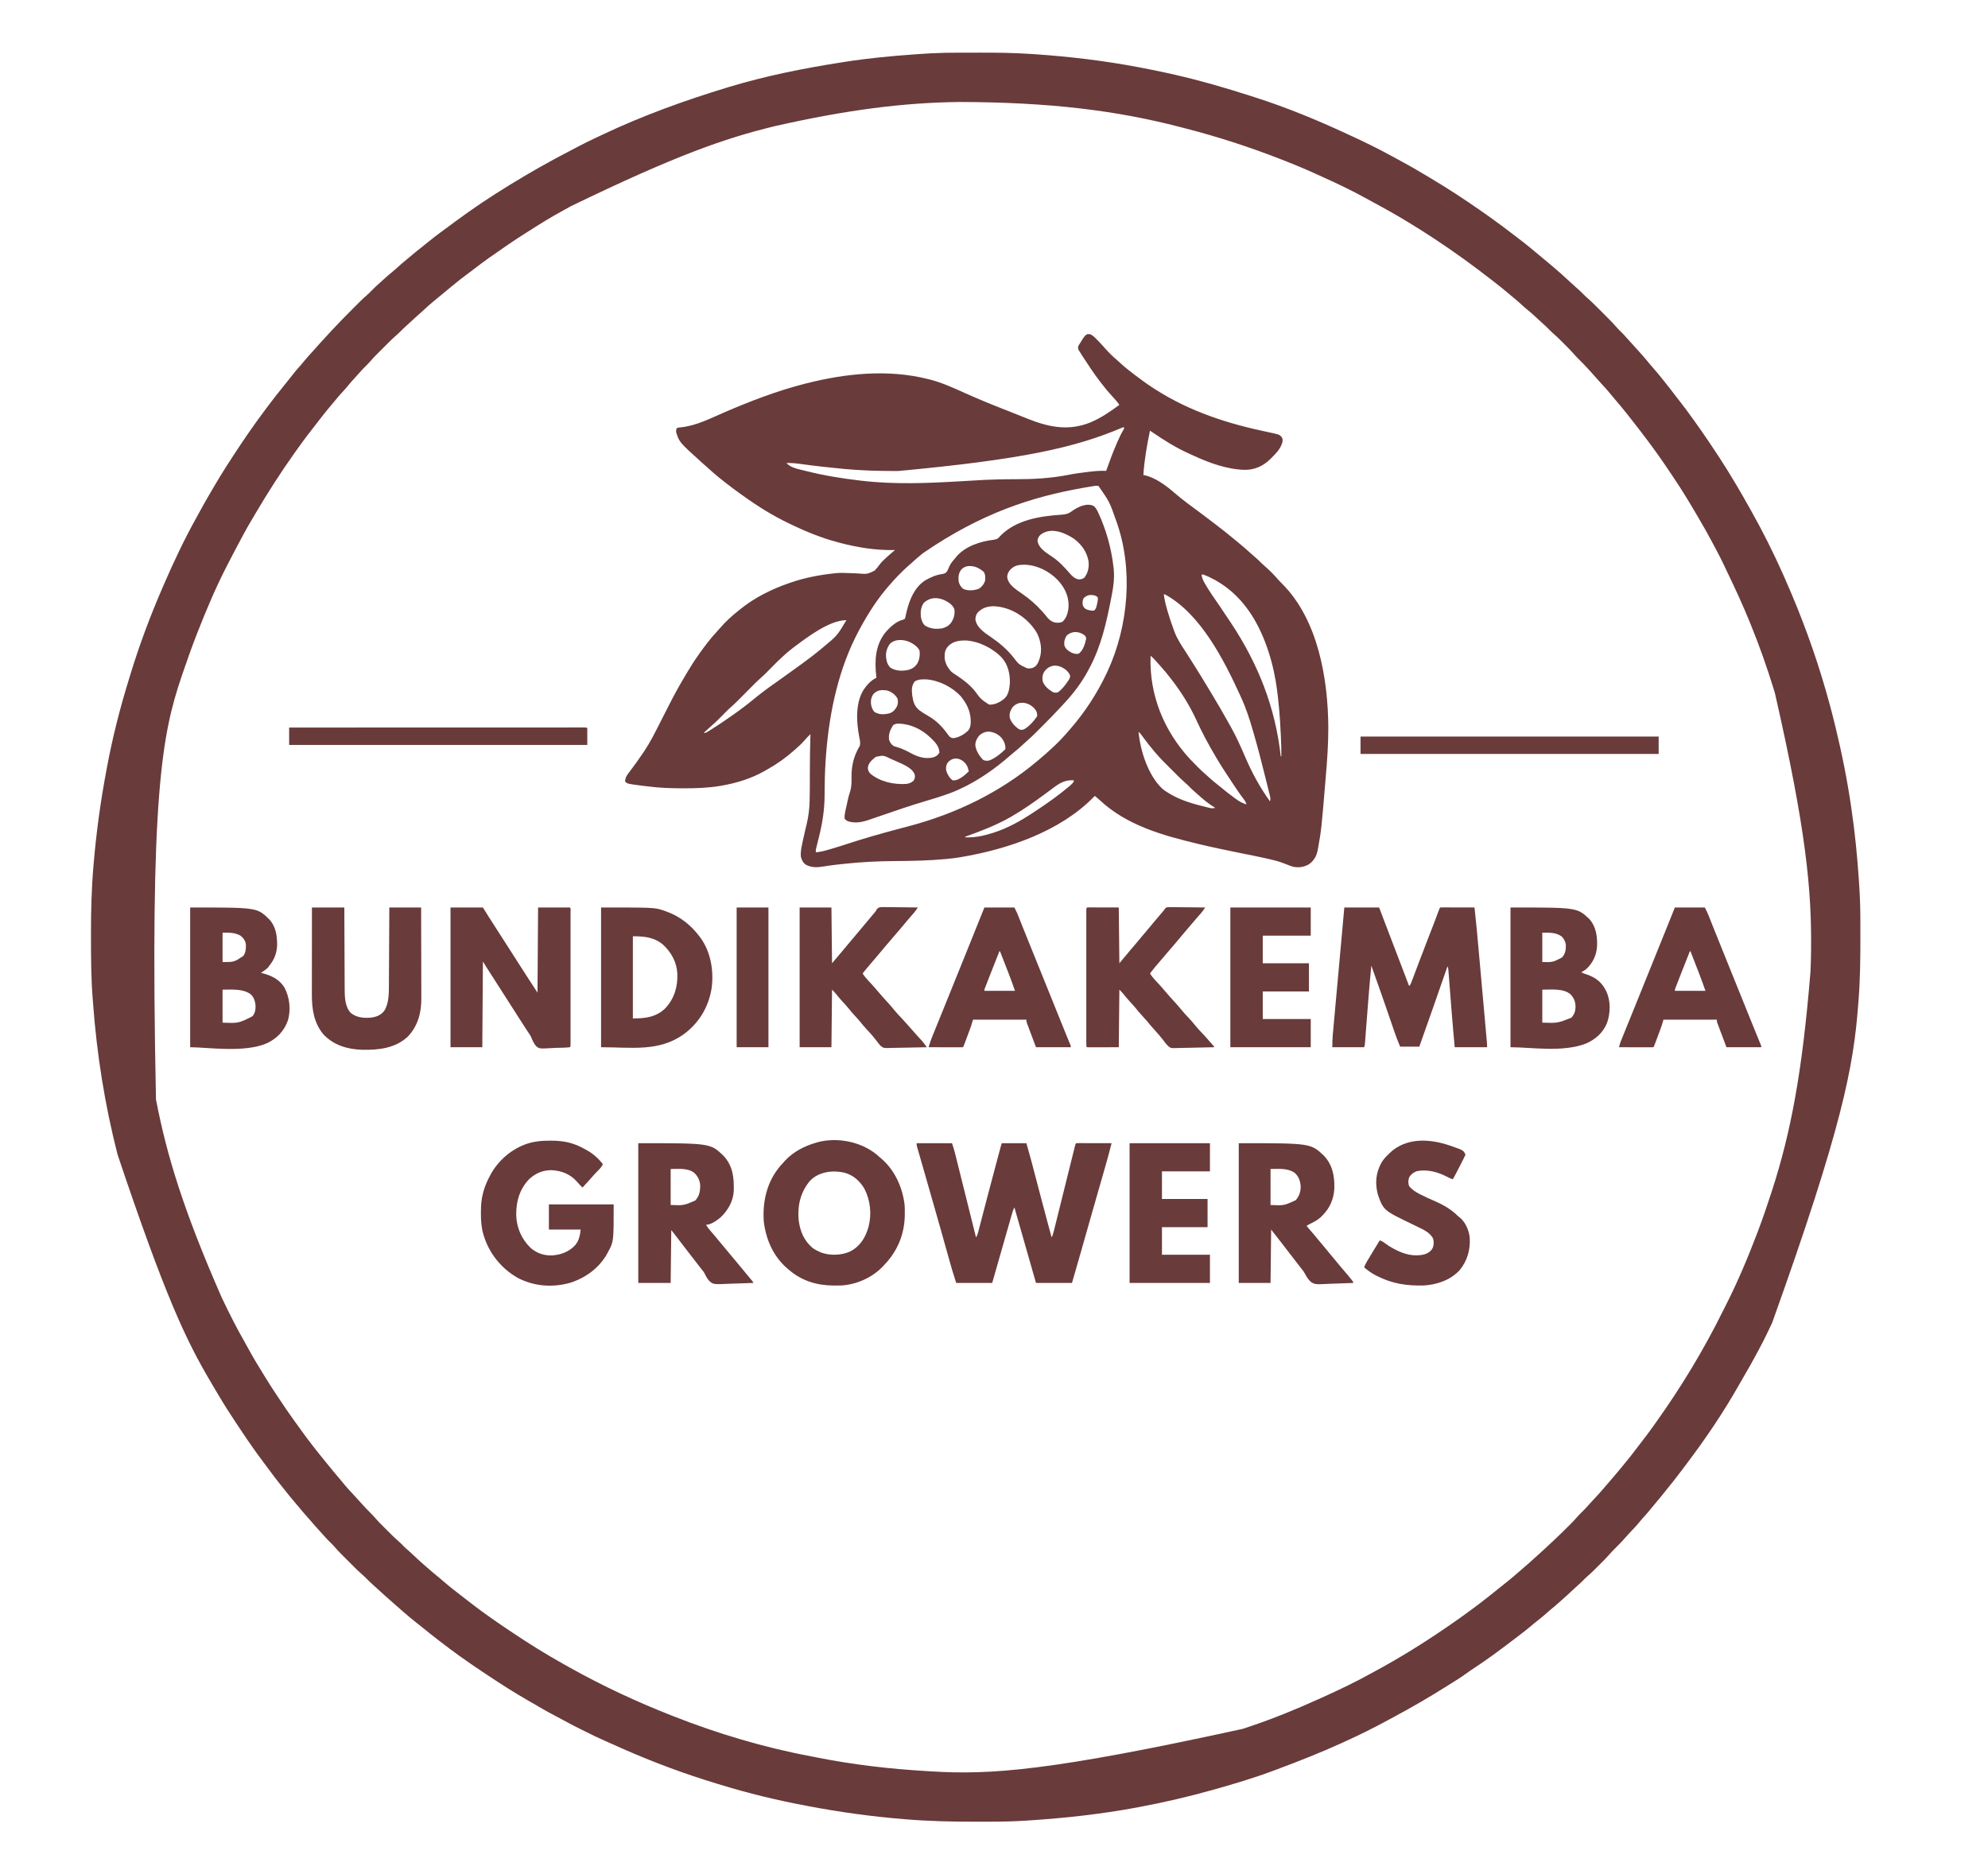
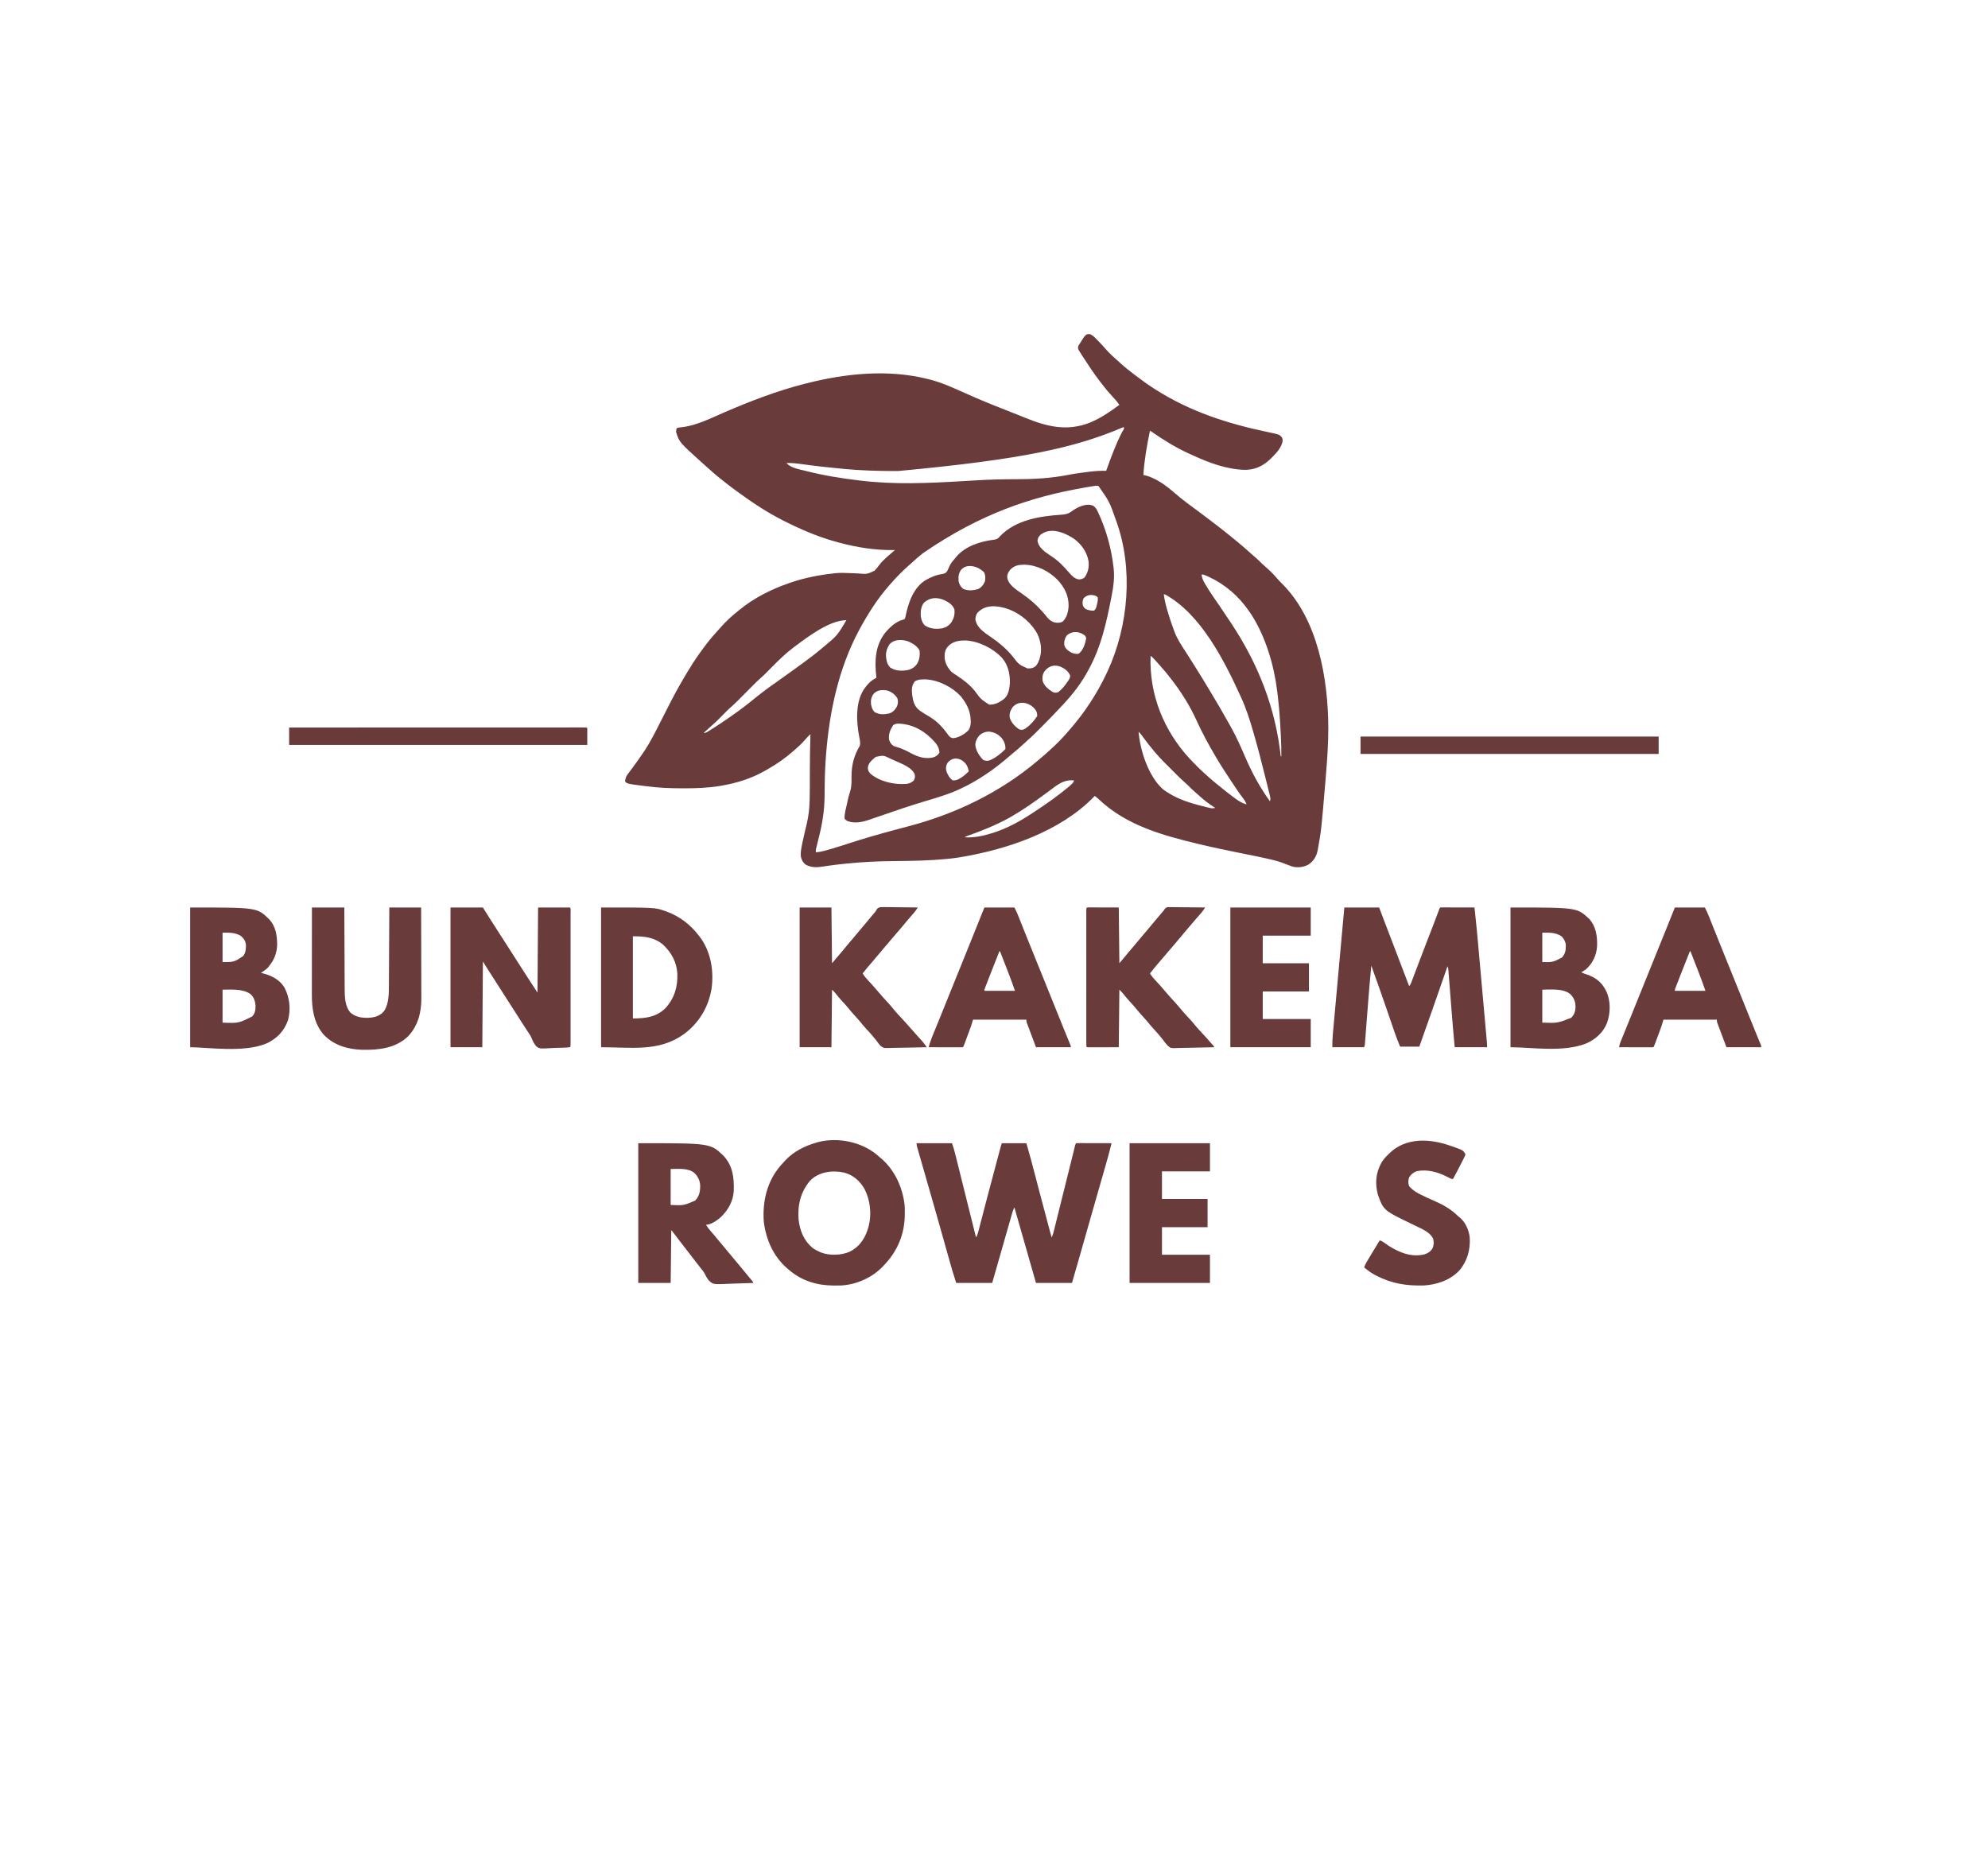
<svg xmlns="http://www.w3.org/2000/svg" version="1.1" width="3314" height="3125">
-   <path d="M0 0 C2.321 -0.003 4.643 -0.007 6.964 -0.01 C11.805 -0.016 16.645 -0.018 21.486 -0.017 C26.363 -0.017 31.239 -0.024 36.116 -0.038 C64.929 -0.117 93.594 0.187 122.344 2.168 C124.674 2.321 127.005 2.474 129.335 2.627 C135.383 3.036 141.426 3.495 147.469 3.98 C148.531 4.065 149.593 4.15 150.688 4.237 C208.78 8.905 266.735 16.855 323.816 28.647 C326.24 29.147 328.665 29.64 331.091 30.13 C373.341 38.705 415.137 49.518 456.344 62.168 C457.502 62.523 457.502 62.523 458.684 62.885 C468.944 66.031 479.178 69.255 489.394 72.542 C491.243 73.136 493.093 73.724 494.944 74.312 C547.457 91.031 598.474 112.089 648.43 135.281 C650.363 136.177 652.299 137.069 654.234 137.959 C677.435 148.633 700.383 159.723 722.738 172.086 C726.654 174.25 730.59 176.372 734.543 178.469 C749.287 186.297 763.709 194.559 778.012 203.166 C781.314 205.15 784.623 207.124 787.934 209.094 C816.416 226.065 844.177 244.159 871.344 263.168 C872.005 263.63 872.667 264.093 873.348 264.569 C878.362 268.08 883.358 271.617 888.344 275.168 C889.058 275.676 889.771 276.183 890.507 276.706 C902.989 285.597 915.191 294.833 927.344 304.168 C928.586 305.119 929.828 306.069 931.07 307.02 C934.169 309.392 937.258 311.778 940.344 314.168 C940.901 314.599 941.458 315.03 942.032 315.474 C949.592 321.331 956.988 327.341 964.262 333.551 C967.091 335.963 969.96 338.322 972.844 340.668 C978.504 345.28 984.081 349.984 989.639 354.718 C991.365 356.186 993.094 357.65 994.824 359.113 C1001.809 365.041 1008.621 371.119 1015.324 377.363 C1017.992 379.849 1020.691 382.297 1023.406 384.73 C1039.08 398.796 1039.08 398.796 1045.597 405.454 C1047.342 407.166 1049.149 408.753 1051.008 410.34 C1055.518 414.266 1059.751 418.431 1063.973 422.664 C1064.766 423.456 1065.559 424.249 1066.377 425.065 C1068.043 426.73 1069.707 428.397 1071.371 430.065 C1073.899 432.598 1076.433 435.127 1078.967 437.654 C1080.594 439.282 1082.221 440.91 1083.848 442.539 C1084.596 443.285 1085.344 444.031 1086.115 444.8 C1090.182 448.886 1094.084 453.057 1097.833 457.438 C1100.052 459.98 1102.429 462.31 1104.844 464.668 C1108.525 468.3 1112.044 472.008 1115.402 475.941 C1117.989 478.907 1120.666 481.784 1123.344 484.668 C1127.175 488.8 1130.96 492.958 1134.645 497.223 C1136.638 499.505 1138.679 501.74 1140.719 503.98 C1144.57 508.246 1148.211 512.646 1151.824 517.113 C1154.789 520.708 1157.842 524.22 1160.906 527.73 C1165.137 532.586 1169.288 537.478 1173.273 542.539 C1174.85 544.542 1176.439 546.532 1178.039 548.516 C1183.913 555.802 1189.676 563.162 1195.34 570.613 C1198.77 575.122 1202.237 579.599 1205.731 584.057 C1211.704 591.683 1217.467 599.406 1223.038 607.328 C1224.45 609.318 1225.883 611.291 1227.32 613.262 C1235.923 625.056 1244.193 637.057 1252.344 649.168 C1253.446 650.805 1253.446 650.805 1254.57 652.475 C1264.05 666.566 1273.409 680.723 1282.344 695.168 C1283.256 696.64 1283.256 696.64 1284.186 698.142 C1288.874 705.733 1293.483 713.367 1298.031 721.043 C1298.372 721.619 1298.714 722.194 1299.065 722.788 C1305.501 733.656 1311.771 744.615 1317.931 755.643 C1319.194 757.9 1320.464 760.152 1321.738 762.402 C1341.667 797.739 1359.881 834.091 1376.344 871.168 C1376.815 872.227 1377.286 873.286 1377.771 874.377 C1381.712 883.273 1385.555 892.207 1389.344 901.168 C1389.678 901.957 1390.011 902.747 1390.355 903.56 C1415.416 962.937 1436.533 1023.943 1453.344 1086.168 C1453.547 1086.919 1453.75 1087.67 1453.959 1088.444 C1456.891 1099.318 1459.67 1110.227 1462.344 1121.168 C1462.538 1121.964 1462.733 1122.76 1462.934 1123.58 C1473.781 1168.05 1482.759 1212.867 1489.344 1258.168 C1489.475 1259.065 1489.606 1259.962 1489.742 1260.886 C1495.485 1300.205 1499.443 1339.71 1502.094 1379.355 C1502.153 1380.237 1502.212 1381.118 1502.273 1382.027 C1502.672 1388.072 1503.019 1394.119 1503.344 1400.168 C1503.392 1401.01 1503.44 1401.851 1503.489 1402.719 C1504.804 1426.359 1504.588 1450.062 1504.594 1473.73 C1504.594 1474.854 1504.595 1475.978 1504.596 1477.135 C1504.608 1511.268 1504.271 1545.241 1501.572 1579.285 C1501.342 1582.185 1501.123 1585.086 1500.906 1587.987 C1493.169 1690.022 1474.59 1790.957 1357.492 2117.684 C1355.182 2122.426 1352.915 2127.185 1350.682 2131.964 C1346.324 2141.289 1341.648 2150.413 1336.782 2159.483 C1335.21 2162.418 1333.65 2165.359 1332.09 2168.301 C1325.233 2181.183 1318.116 2193.875 1310.703 2206.445 C1308.057 2210.934 1305.471 2215.452 1302.911 2219.989 C1276.677 2266.444 1246.332 2311.32 1214.11 2353.831 C1211.923 2356.725 1209.754 2359.633 1207.587 2362.542 C1198.467 2374.765 1188.978 2386.668 1179.34 2398.484 C1176.944 2401.424 1174.574 2404.383 1172.219 2407.355 C1168.726 2411.738 1165.115 2416.012 1161.482 2420.278 C1158.533 2423.745 1155.641 2427.251 1152.781 2430.793 C1148.96 2435.493 1144.924 2439.953 1140.82 2444.406 C1138.356 2447.154 1136.029 2449.977 1133.719 2452.855 C1130.431 2456.931 1126.977 2460.645 1123.227 2464.293 C1121.426 2466.086 1119.753 2467.932 1118.094 2469.855 C1110.415 2478.751 1102.379 2487.294 1093.972 2495.503 C1091.285 2498.144 1088.741 2500.838 1086.297 2503.707 C1081.387 2509.383 1076.033 2514.628 1070.719 2519.923 C1068.91 2521.727 1067.106 2523.536 1065.303 2525.346 C1059.993 2530.658 1054.683 2535.895 1048.961 2540.769 C1046.632 2542.784 1044.491 2544.963 1042.344 2547.168 C1038.921 2550.627 1035.434 2553.897 1031.738 2557.059 C1028.373 2560.023 1025.114 2563.099 1021.844 2566.168 C1017.364 2570.368 1012.875 2574.535 1008.219 2578.539 C1005.956 2580.505 1003.747 2582.525 1001.531 2584.543 C997.157 2588.495 992.634 2592.221 988.051 2595.926 C985.471 2598.063 982.997 2600.275 980.531 2602.543 C976.097 2606.584 971.459 2610.275 966.721 2613.945 C962.732 2617.045 958.858 2620.247 955.031 2623.543 C948.087 2629.497 940.821 2635.003 933.524 2640.515 C931.392 2642.131 929.269 2643.759 927.148 2645.391 C917.421 2652.877 907.593 2660.217 897.682 2667.458 C895.446 2669.093 893.215 2670.736 890.984 2672.379 C881.487 2679.34 871.781 2685.936 861.958 2692.428 C856.571 2695.993 851.246 2699.606 846.031 2703.418 C838.594 2708.827 830.808 2713.658 823.001 2718.511 C820.242 2720.232 817.491 2721.966 814.742 2723.703 C786.254 2741.67 757.139 2758.547 727.469 2774.484 C724.317 2776.183 721.171 2777.894 718.027 2779.609 C693.258 2793.092 668.032 2805.536 642.344 2817.168 C641.712 2817.455 641.08 2817.742 640.428 2818.037 C604.625 2834.273 568.12 2848.792 531.264 2862.454 C529.502 2863.109 527.742 2863.769 525.983 2864.43 C494.364 2876.303 461.834 2885.976 429.344 2895.168 C428.634 2895.369 427.925 2895.569 427.194 2895.776 C385.688 2907.488 343.736 2917.249 301.344 2925.168 C300.508 2925.325 299.672 2925.481 298.811 2925.643 C239.074 2936.8 178.76 2943.397 118.16 2947.336 C117.109 2947.406 116.058 2947.475 114.975 2947.547 C96.486 2948.722 78.021 2949.329 59.496 2949.336 C57.464 2949.339 55.433 2949.343 53.401 2949.346 C49.165 2949.352 44.929 2949.354 40.693 2949.353 C36.46 2949.353 32.227 2949.36 27.993 2949.374 C-10.494 2949.497 -48.913 2948.543 -87.281 2945.355 C-88.319 2945.271 -89.357 2945.188 -90.427 2945.101 C-143.287 2940.808 -195.863 2933.555 -247.966 2923.678 C-249.733 2923.343 -251.501 2923.009 -253.269 2922.678 C-301.172 2913.685 -348.999 2902.155 -395.586 2887.804 C-397.677 2887.162 -399.77 2886.527 -401.864 2885.896 C-454.93 2869.861 -506.938 2850.525 -557.656 2828.168 C-558.909 2827.617 -560.163 2827.066 -561.416 2826.516 C-569.178 2823.1 -576.922 2819.645 -584.656 2816.168 C-585.655 2815.721 -586.654 2815.274 -587.683 2814.813 C-598.744 2809.858 -609.697 2804.765 -620.495 2799.26 C-622.908 2798.041 -625.332 2796.843 -627.758 2795.648 C-638.172 2790.508 -648.45 2785.182 -658.62 2779.575 C-663.627 2776.814 -668.655 2774.109 -673.733 2771.482 C-685.071 2765.616 -696.05 2759.179 -707.045 2752.698 C-710.251 2750.82 -713.481 2748.99 -716.719 2747.168 C-726.838 2741.403 -736.75 2735.289 -746.656 2729.168 C-747.899 2728.4 -747.899 2728.4 -749.167 2727.617 C-762.958 2719.053 -776.456 2710.037 -789.969 2701.043 C-791.311 2700.151 -791.311 2700.151 -792.681 2699.24 C-804.472 2691.397 -816.134 2683.401 -827.656 2675.168 C-828.559 2674.526 -829.462 2673.884 -830.392 2673.223 C-841.325 2665.433 -852.041 2657.384 -862.656 2649.168 C-863.394 2648.599 -864.131 2648.031 -864.891 2647.445 C-873.651 2640.691 -882.334 2633.858 -890.894 2626.854 C-895.146 2623.379 -899.445 2619.975 -903.781 2616.605 C-910.308 2611.515 -916.596 2606.175 -922.841 2600.745 C-924.73 2599.104 -926.624 2597.469 -928.52 2595.836 C-934.898 2590.333 -941.235 2584.792 -947.477 2579.133 C-949.455 2577.35 -951.455 2575.598 -953.469 2573.855 C-957.635 2570.228 -961.681 2566.473 -965.731 2562.716 C-969.07 2559.621 -972.44 2556.567 -975.844 2553.543 C-980.075 2549.758 -984.081 2545.791 -988.039 2541.723 C-990.083 2539.728 -992.143 2537.868 -994.308 2536.012 C-998.664 2532.213 -1002.768 2528.201 -1006.848 2524.109 C-1007.597 2523.361 -1008.346 2522.613 -1009.117 2521.843 C-1010.689 2520.272 -1012.26 2518.699 -1013.829 2517.126 C-1016.212 2514.737 -1018.601 2512.354 -1020.99 2509.971 C-1022.526 2508.434 -1024.062 2506.897 -1025.598 2505.359 C-1026.302 2504.657 -1027.006 2503.955 -1027.732 2503.231 C-1031.685 2499.259 -1035.464 2495.192 -1039.109 2490.935 C-1041.494 2488.211 -1044.066 2485.694 -1046.656 2483.168 C-1050.546 2479.325 -1054.288 2475.435 -1057.836 2471.27 C-1060.114 2468.64 -1062.48 2466.095 -1064.844 2463.543 C-1069.457 2458.547 -1073.905 2453.427 -1078.309 2448.246 C-1081.266 2444.772 -1084.27 2441.353 -1087.344 2437.98 C-1091.121 2433.817 -1094.681 2429.511 -1098.215 2425.141 C-1100.933 2421.83 -1103.727 2418.593 -1106.531 2415.355 C-1110.986 2410.196 -1115.269 2404.933 -1119.448 2399.548 C-1122.357 2395.803 -1125.326 2392.117 -1128.342 2388.457 C-1135.557 2379.692 -1142.296 2370.626 -1148.98 2361.454 C-1151.527 2357.98 -1154.123 2354.543 -1156.719 2351.105 C-1160.939 2345.498 -1165.102 2339.852 -1169.219 2334.168 C-1169.7 2333.505 -1170.182 2332.843 -1170.678 2332.16 C-1180.089 2319.116 -1189.015 2305.724 -1197.935 2292.342 C-1199.587 2289.866 -1201.241 2287.393 -1202.896 2284.92 C-1213.723 2268.71 -1224.132 2252.273 -1234.031 2235.48 C-1234.853 2234.09 -1235.675 2232.7 -1236.497 2231.309 C-1238.519 2227.889 -1240.536 2224.465 -1242.552 2221.042 C-1243.573 2219.309 -1244.596 2217.578 -1245.62 2215.848 C-1287.139 2145.628 -1321.958 2071.736 -1400.656 1837.168 C-1400.864 1836.355 -1401.072 1835.541 -1401.286 1834.703 C-1422.014 1753.311 -1435.243 1669.829 -1441.436 1586.085 C-1441.652 1583.227 -1441.881 1580.371 -1442.114 1577.515 C-1444.776 1544.327 -1444.947 1511.147 -1444.966 1477.872 C-1444.969 1474.414 -1444.974 1470.956 -1444.98 1467.499 C-1445.024 1430.199 -1444.042 1393.03 -1440.844 1355.855 C-1440.718 1354.357 -1440.718 1354.357 -1440.589 1352.829 C-1436.144 1300.127 -1428.982 1247.84 -1419.166 1195.869 C-1418.831 1194.095 -1418.498 1192.32 -1418.166 1190.545 C-1408.886 1140.915 -1396.356 1091.752 -1381.39 1043.54 C-1380.667 1041.204 -1379.953 1038.866 -1379.241 1036.526 C-1363.979 986.379 -1345.525 937.337 -1324.583 889.294 C-1323.725 887.327 -1322.871 885.358 -1322.018 883.388 C-1306.291 847.174 -1289.272 811.341 -1270.115 776.812 C-1268.639 774.137 -1267.184 771.452 -1265.734 768.762 C-1258.922 756.131 -1251.818 743.696 -1244.524 731.338 C-1242.6 728.072 -1240.686 724.8 -1238.773 721.527 C-1225.717 699.252 -1211.703 677.661 -1197.406 656.168 C-1196.863 655.35 -1196.319 654.531 -1195.759 653.688 C-1188.24 642.382 -1180.548 631.217 -1172.656 620.168 C-1172.008 619.258 -1171.359 618.347 -1170.69 617.41 C-1169.185 615.304 -1167.673 613.203 -1166.156 611.105 C-1165.623 610.369 -1165.091 609.632 -1164.542 608.872 C-1155.795 596.81 -1146.799 584.932 -1137.656 573.168 C-1137.017 572.345 -1137.017 572.345 -1136.365 571.506 C-1130.504 563.975 -1124.54 556.533 -1118.502 549.143 C-1114.91 544.738 -1111.392 540.282 -1107.906 535.793 C-1104.072 530.866 -1100.058 526.183 -1095.828 521.586 C-1093.554 519.054 -1091.414 516.444 -1089.281 513.793 C-1085.118 508.647 -1080.708 503.788 -1076.211 498.938 C-1074.155 496.709 -1072.14 494.46 -1070.156 492.168 C-1065.909 487.275 -1061.512 482.521 -1057.121 477.758 C-1055.694 476.209 -1054.268 474.657 -1052.844 473.105 C-1049.791 469.784 -1046.725 466.475 -1043.656 463.168 C-1043.094 462.562 -1042.532 461.957 -1041.953 461.332 C-1031.873 450.495 -1021.56 439.913 -1011.081 429.462 C-1008.627 427.014 -1006.178 424.56 -1003.73 422.105 C-1002.144 420.519 -1000.556 418.933 -998.969 417.348 C-998.251 416.628 -997.533 415.908 -996.793 415.166 C-992.803 411.194 -988.72 407.393 -984.441 403.732 C-981.536 401.186 -978.854 398.429 -976.156 395.668 C-972.138 391.605 -968.094 387.665 -963.734 383.965 C-961.575 382.098 -959.48 380.169 -957.389 378.227 C-952.202 373.413 -946.887 368.853 -941.371 364.414 C-938.55 362.08 -935.85 359.648 -933.156 357.168 C-928.74 353.108 -924.195 349.275 -919.527 345.508 C-916.426 342.981 -913.385 340.392 -910.344 337.793 C-905.359 333.547 -900.271 329.459 -895.103 325.438 C-890.525 321.871 -886.022 318.219 -881.531 314.543 C-875.032 309.24 -868.417 304.134 -861.656 299.168 C-860.224 298.111 -858.791 297.054 -857.359 295.996 C-854.125 293.609 -850.887 291.225 -847.648 288.844 C-844.398 286.453 -841.153 284.055 -837.914 281.648 C-809.429 260.508 -779.867 240.761 -749.656 222.168 C-748.641 221.543 -747.627 220.918 -746.581 220.274 C-713.313 199.832 -679.409 180.559 -644.67 162.726 C-641.162 160.912 -637.676 159.06 -634.192 157.199 C-623.901 151.711 -613.428 146.646 -602.875 141.684 C-599.497 140.093 -596.126 138.49 -592.754 136.887 C-525.651 105.083 -455.669 79.728 -384.656 58.168 C-383.424 57.792 -382.191 57.416 -380.921 57.028 C-320.676 38.849 -258.357 26.286 -196.251 16.574 C-193.855 16.199 -191.46 15.82 -189.065 15.439 C-150.477 9.339 -111.486 5.606 -72.531 2.855 C-71.382 2.774 -70.232 2.693 -69.048 2.609 C-65.728 2.378 -62.407 2.152 -59.086 1.93 C-57.686 1.835 -57.686 1.835 -56.257 1.738 C-53.057 1.531 -49.858 1.345 -46.656 1.168 C-45.9 1.126 -45.144 1.084 -44.365 1.041 C-29.571 0.238 -14.813 0.005 0 0 Z M2.558 82.201 C-90.531 83.292 -183.942 95.202 -303.656 122.168 C-304.442 122.359 -305.229 122.55 -306.039 122.746 C-388.817 142.889 -469.669 171.025 -645.113 256.023 C-649.417 258.477 -653.751 260.867 -658.107 263.228 C-676.605 273.261 -694.522 284.305 -712.249 295.635 C-714.808 297.265 -717.376 298.881 -719.945 300.496 C-739.194 312.62 -757.888 325.525 -776.477 338.632 C-778.408 339.993 -780.342 341.349 -782.277 342.703 C-791.18 348.966 -799.812 355.577 -808.453 362.195 C-813.035 365.703 -817.652 369.16 -822.281 372.605 C-827.547 376.537 -832.701 380.567 -837.758 384.766 C-840.641 387.155 -843.547 389.513 -846.458 391.866 C-852.726 396.935 -858.941 402.056 -865.074 407.287 C-868.393 410.114 -871.758 412.874 -875.156 415.605 C-880.538 419.981 -885.596 424.661 -890.664 429.391 C-892.979 431.549 -895.325 433.66 -897.719 435.73 C-902.598 439.955 -907.327 444.344 -912.074 448.715 C-913.649 450.162 -915.23 451.601 -916.812 453.039 C-921.885 457.653 -926.866 462.322 -931.672 467.216 C-933.525 469.039 -935.43 470.738 -937.406 472.426 C-941.577 476.053 -945.509 479.876 -949.41 483.789 C-950.115 484.493 -950.819 485.196 -951.545 485.921 C-953.023 487.398 -954.499 488.876 -955.974 490.356 C-958.213 492.6 -960.457 494.838 -962.701 497.076 C-964.146 498.522 -965.591 499.968 -967.035 501.414 C-968.026 502.402 -968.026 502.402 -969.037 503.41 C-972.89 507.282 -976.559 511.261 -980.115 515.407 C-982.347 517.957 -984.731 520.3 -987.156 522.668 C-990.841 526.304 -994.364 530.014 -997.723 533.953 C-999.755 536.281 -1001.85 538.539 -1003.959 540.798 C-1008.988 546.182 -1013.765 551.673 -1018.379 557.422 C-1020.875 560.431 -1023.494 563.307 -1026.156 566.168 C-1030.412 570.747 -1034.429 575.461 -1038.352 580.332 C-1040.864 583.424 -1043.443 586.452 -1046.031 589.48 C-1051.296 595.665 -1056.32 602.02 -1061.303 608.433 C-1062.605 610.103 -1063.916 611.766 -1065.23 613.426 C-1078.113 629.703 -1090.634 646.245 -1102.656 663.168 C-1103.173 663.891 -1103.689 664.614 -1104.221 665.359 C-1128.214 699.002 -1150.554 733.802 -1171.461 769.434 C-1173.419 772.769 -1175.395 776.093 -1177.375 779.414 C-1186.69 795.105 -1195.233 811.176 -1203.696 827.336 C-1205.132 830.075 -1206.574 832.811 -1208.016 835.547 C-1210.922 841.074 -1213.797 846.616 -1216.656 852.168 C-1217.096 853.018 -1217.535 853.868 -1217.988 854.744 C-1236.729 891.131 -1252.783 929.054 -1267.656 967.168 C-1268.107 968.32 -1268.557 969.472 -1269.021 970.659 C-1277.45 992.298 -1285.152 1014.193 -1292.656 1036.168 C-1293.076 1037.397 -1293.496 1038.627 -1293.929 1039.894 C-1326.605 1136.504 -1347.019 1238.32 -1336.656 1745.168 C-1336.403 1746.473 -1336.403 1746.473 -1336.144 1747.804 C-1318.325 1839.302 -1290.955 1929.604 -1227.656 2074.168 C-1227.082 2075.377 -1226.509 2076.587 -1225.936 2077.796 C-1214.334 2102.25 -1202.158 2126.362 -1188.688 2149.848 C-1186.298 2154.018 -1183.986 2158.223 -1181.705 2162.453 C-1174.813 2175.207 -1167.259 2187.548 -1159.667 2199.893 C-1157.917 2202.744 -1156.18 2205.602 -1154.449 2208.465 C-1147.753 2219.488 -1140.687 2230.252 -1133.531 2240.98 C-1133.074 2241.667 -1132.616 2242.353 -1132.144 2243.06 C-1123.382 2256.182 -1114.581 2269.293 -1105.281 2282.043 C-1104.183 2283.555 -1103.086 2285.066 -1101.988 2286.578 C-1101.44 2287.332 -1100.892 2288.087 -1100.327 2288.864 C-1098.642 2291.188 -1096.966 2293.519 -1095.293 2295.852 C-1088.904 2304.754 -1082.411 2313.539 -1075.656 2322.168 C-1074.788 2323.284 -1073.919 2324.4 -1073.051 2325.516 C-1066.581 2333.808 -1059.968 2341.979 -1053.318 2350.127 C-1051.661 2352.162 -1050.011 2354.203 -1048.363 2356.246 C-1042.64 2363.334 -1036.849 2370.346 -1030.888 2377.235 C-1027.966 2380.617 -1025.13 2384.048 -1022.344 2387.543 C-1017.875 2393.058 -1013.037 2398.196 -1008.147 2403.335 C-1004.475 2407.198 -1000.917 2411.132 -997.424 2415.157 C-994.41 2418.585 -991.284 2421.906 -988.156 2425.23 C-987.531 2425.899 -986.906 2426.567 -986.262 2427.256 C-983.266 2430.447 -980.244 2433.593 -977.125 2436.664 C-974.842 2438.927 -972.701 2441.245 -970.621 2443.695 C-965.451 2449.682 -959.777 2455.196 -954.177 2460.777 C-952.223 2462.726 -950.274 2464.68 -948.326 2466.635 C-942.759 2472.205 -937.213 2477.733 -931.207 2482.836 C-928.337 2485.301 -925.757 2488.049 -923.125 2490.762 C-920.431 2493.387 -917.619 2495.835 -914.779 2498.299 C-910.638 2501.945 -906.661 2505.768 -902.656 2509.562 C-898.083 2513.877 -893.41 2518.054 -888.656 2522.168 C-887.431 2523.238 -886.205 2524.308 -884.98 2525.379 C-878.551 2530.979 -872.082 2536.503 -865.453 2541.867 C-862.203 2544.54 -859.025 2547.289 -855.844 2550.043 C-849.566 2555.458 -843.121 2560.617 -836.565 2565.689 C-834.543 2567.256 -832.527 2568.83 -830.512 2570.406 C-815.049 2582.488 -799.573 2594.57 -783.516 2605.857 C-781.658 2607.167 -779.805 2608.485 -777.953 2609.804 C-767.254 2617.415 -756.404 2624.777 -745.469 2632.043 C-744.614 2632.612 -743.759 2633.18 -742.879 2633.766 C-729.905 2642.395 -716.912 2650.976 -703.656 2659.168 C-702.584 2659.831 -701.513 2660.493 -700.408 2661.176 C-685.68 2670.261 -670.826 2679.088 -655.691 2687.483 C-652.436 2689.29 -649.189 2691.11 -645.941 2692.93 C-591.661 2723.267 -535.496 2749.384 -477.656 2772.168 C-476.883 2772.473 -476.109 2772.779 -475.312 2773.094 C-401.055 2802.386 -323.289 2825.686 -244.748 2840.395 C-241.021 2841.093 -237.303 2841.831 -233.585 2842.572 C-173.807 2854.455 -113.072 2861.436 -52.253 2865.014 C-49.694 2865.166 -47.136 2865.324 -44.577 2865.484 C54.07 2871.576 153.804 2865.023 475.339 2794.547 C479.343 2793.163 483.36 2791.818 487.379 2790.477 C526.204 2777.465 564.167 2761.884 601.464 2745.016 C603.436 2744.127 605.409 2743.241 607.382 2742.356 C636.09 2729.477 664.406 2715.872 691.891 2700.531 C694.346 2699.166 696.812 2697.821 699.281 2696.48 C738.62 2675.102 776.727 2651.397 813.614 2626.042 C816.017 2624.392 818.425 2622.749 820.836 2621.109 C830.808 2614.316 840.598 2607.282 850.344 2600.168 C851.143 2599.586 851.942 2599.004 852.765 2598.404 C862.546 2591.27 872.214 2584.028 881.683 2576.486 C883.367 2575.149 885.059 2573.823 886.754 2572.5 C893.787 2567.008 900.748 2561.435 907.661 2555.793 C911.221 2552.889 914.797 2550.011 918.406 2547.168 C923.902 2542.786 929.177 2538.155 934.473 2533.535 C937.555 2530.847 940.66 2528.187 943.776 2525.537 C949.781 2520.427 955.654 2515.204 961.43 2509.836 C963.671 2507.784 965.933 2505.774 968.227 2503.781 C972.184 2500.331 976.027 2496.772 979.844 2493.168 C981.26 2491.833 982.677 2490.499 984.094 2489.164 C984.805 2488.494 985.517 2487.823 986.25 2487.132 C988.189 2485.313 990.139 2483.505 992.094 2481.703 C1000.545 2473.892 1008.76 2465.858 1016.906 2457.73 C1017.423 2457.216 1017.941 2456.701 1018.474 2456.171 C1023.765 2450.9 1028.952 2445.595 1033.812 2439.918 C1036.192 2437.199 1038.759 2434.689 1041.344 2432.168 C1045.161 2428.397 1048.825 2424.581 1052.305 2420.492 C1055.241 2417.145 1058.297 2413.914 1061.344 2410.668 C1066.109 2405.581 1070.819 2400.471 1075.344 2395.168 C1076.23 2394.135 1077.117 2393.103 1078.004 2392.07 C1080.057 2389.679 1082.108 2387.286 1084.156 2384.891 C1086.256 2382.436 1088.36 2379.986 1090.469 2377.539 C1095.683 2371.484 1100.846 2365.399 1105.879 2359.191 C1107.77 2356.872 1109.673 2354.567 1111.59 2352.27 C1117.862 2344.737 1123.974 2337.134 1129.806 2329.255 C1133.549 2324.201 1137.398 2319.239 1141.281 2314.293 C1147.674 2306.122 1153.797 2297.781 1159.809 2289.327 C1161.253 2287.295 1162.704 2285.268 1164.156 2283.242 C1205.957 2224.685 1243.324 2162.951 1275.215 2098.449 C1276.85 2095.145 1278.517 2091.858 1280.191 2088.574 C1300.363 2048.869 1317.571 2007.795 1333.344 1966.168 C1333.718 1965.181 1333.718 1965.181 1334.1 1964.174 C1342.109 1943.036 1349.372 1921.666 1356.344 1900.168 C1356.943 1898.323 1356.943 1898.323 1357.554 1896.441 C1388.551 1800.303 1407.664 1700.581 1421.344 1533.168 C1421.381 1532.379 1421.419 1531.59 1421.458 1530.777 C1421.938 1520.577 1422.218 1510.378 1422.344 1500.168 C1422.355 1499.291 1422.366 1498.414 1422.377 1497.51 C1423.554 1397.125 1414.586 1297.339 1362.094 1067.601 C1361.323 1065.1 1360.557 1062.597 1359.791 1060.094 C1348.583 1023.527 1335.764 987.591 1321.344 952.168 C1321.081 951.523 1320.819 950.878 1320.549 950.213 C1308.916 921.655 1296.116 893.65 1282.662 865.906 C1281.023 862.501 1279.422 859.079 1277.823 855.654 C1273.432 846.266 1268.725 837.081 1263.829 827.947 C1262.165 824.833 1260.516 821.712 1258.867 818.59 C1251.287 804.281 1243.435 790.172 1235.168 776.246 C1233.249 773.008 1231.342 769.762 1229.438 766.516 C1217.986 747.037 1206.268 727.727 1193.59 709.018 C1192.235 707.006 1190.896 704.985 1189.559 702.961 C1182.019 691.555 1174.255 680.319 1166.344 669.168 C1165.538 668.031 1165.538 668.031 1164.715 666.872 C1155.866 654.427 1146.646 642.277 1137.344 630.168 C1136.393 628.926 1135.442 627.684 1134.492 626.441 C1121.916 610.016 1109.116 593.758 1095.582 578.108 C1092.602 574.658 1089.7 571.16 1086.844 567.605 C1082.495 562.244 1077.836 557.212 1073.129 552.168 C1070.364 549.203 1067.687 546.169 1065.031 543.105 C1061.523 539.078 1057.934 535.122 1054.344 531.168 C1053.894 530.671 1053.444 530.175 1052.98 529.663 C1046.815 522.874 1040.535 516.24 1033.972 509.833 C1031.254 507.161 1028.681 504.432 1026.203 501.535 C1021.716 496.348 1016.858 491.532 1012.001 486.695 C1010.409 485.108 1008.823 483.516 1007.236 481.924 C1002.312 476.997 997.343 472.18 992.045 467.651 C989.511 465.442 987.192 463.073 984.844 460.668 C981.251 457.027 977.585 453.552 973.691 450.234 C970.396 447.334 967.224 444.306 964.031 441.293 C958.857 436.424 953.574 431.81 948.02 427.375 C945.029 424.908 942.18 422.308 939.344 419.668 C934.765 415.413 930.051 411.395 925.18 407.473 C922.641 405.41 920.145 403.309 917.659 401.184 C911 395.493 904.188 390.033 897.269 384.663 C895.241 383.088 893.218 381.507 891.195 379.926 C859.783 355.387 827.649 332.082 794.344 310.168 C793.513 309.62 792.682 309.073 791.826 308.509 C779.14 300.164 766.301 292.085 753.344 284.168 C752.697 283.772 752.05 283.376 751.384 282.968 C731.672 270.925 711.537 259.611 691.182 248.7 C688.47 247.236 685.772 245.751 683.078 244.254 C658.415 230.57 633.076 218.348 607.332 206.849 C602.837 204.841 598.353 202.809 593.875 200.762 C577.617 193.353 561.188 186.484 544.534 180.019 C542.218 179.119 539.903 178.216 537.589 177.312 C485.353 156.948 432.336 139.808 378.036 125.861 C375.465 125.199 372.896 124.532 370.327 123.864 C264.584 96.451 153.996 82.564 2.558 82.201 Z " fill="#693B3A" transform="translate(1596.656,87.832)" />
  <path d="M0 0 C4.777 2.428 8.037 5.961 11.727 9.797 C12.452 10.532 13.177 11.266 13.924 12.023 C17.996 16.18 21.888 20.453 25.692 24.854 C31.373 31.32 37.673 37.301 44.219 42.879 C46.672 45.003 49.036 47.214 51.414 49.422 C57.768 55.202 64.462 60.465 71.289 65.672 C72.445 66.557 72.445 66.557 73.625 67.46 C84.268 75.589 94.987 83.482 106.289 90.672 C107.058 91.164 107.826 91.655 108.618 92.162 C166.328 128.946 229.213 149.195 295.795 163.035 C315.037 167.085 315.037 167.085 319.033 171.675 C320.931 174.693 320.515 176.701 319.973 180.125 C317.166 190.582 309.746 198.233 302.289 205.672 C301.483 206.489 300.678 207.306 299.848 208.148 C287.606 219.886 273.819 226.193 256.859 226.022 C226.895 225.162 197.562 214.215 170.625 201.748 C168.238 200.649 165.841 199.576 163.441 198.504 C141.877 188.712 121.772 176.078 102.289 162.672 C101.299 162.012 100.309 161.352 99.289 160.672 C94.199 185.304 89.866 209.539 88.289 234.672 C89.03 234.802 89.771 234.931 90.534 235.065 C108.137 238.944 125.951 252.069 139.289 263.672 C153.758 276.223 169.204 287.415 184.631 298.751 C190.682 303.204 196.649 307.752 202.584 312.357 C204.483 313.821 206.391 315.271 208.301 316.719 C217.525 323.717 226.587 330.882 235.533 338.232 C237.098 339.516 238.67 340.792 240.242 342.066 C250.414 350.32 260.354 358.845 270.051 367.652 C272.169 369.563 274.316 371.434 276.477 373.297 C279.642 376.05 282.593 378.954 285.531 381.945 C287.266 383.649 289.061 385.223 290.914 386.797 C299.075 393.844 306.72 401.638 313.691 409.859 C315.432 411.834 317.276 413.652 319.164 415.484 C379.477 475.335 396.155 574.414 396.595 655.711 C396.671 683.466 394.6 711.027 392.289 738.672 C392.233 739.348 392.176 740.023 392.118 740.719 C384.942 826.609 384.942 826.609 379.227 858.234 C379.019 859.404 379.019 859.404 378.808 860.597 C376.854 870.347 372.097 878.357 363.789 883.922 C355.632 888.528 346.498 889.659 337.383 887.629 C334.323 886.682 331.398 885.57 328.433 884.367 C321.149 881.415 313.963 878.861 306.324 876.984 C305.318 876.735 304.312 876.486 303.275 876.23 C284.676 871.736 265.855 868.149 247.104 864.353 C225.566 859.992 204.078 855.513 182.703 850.406 C181.432 850.103 181.432 850.103 180.136 849.793 C120.848 835.592 60.454 819.001 14.945 776.117 C12.475 773.843 9.937 771.735 7.289 769.672 C6.695 770.289 6.101 770.907 5.488 771.543 C-50.973 829.234 -138.027 858.564 -215.711 871.672 C-216.681 871.837 -217.652 872.002 -218.652 872.171 C-225.315 873.263 -231.99 874.03 -238.711 874.672 C-239.369 874.735 -240.028 874.799 -240.706 874.864 C-268.967 877.546 -297.232 878.102 -325.598 878.28 C-352.819 878.452 -379.875 879.718 -406.961 882.547 C-408.641 882.716 -410.321 882.886 -412.001 883.055 C-419.79 883.855 -427.557 884.743 -435.309 885.855 C-435.974 885.951 -436.639 886.046 -437.325 886.144 C-440.377 886.586 -443.424 887.049 -446.468 887.541 C-456.464 889.071 -465.495 889.214 -474.543 884.266 C-479.186 880.852 -481.516 876.21 -482.711 870.672 C-483.31 863.753 -482.073 857.229 -480.648 850.484 C-480.43 849.418 -480.212 848.351 -479.987 847.253 C-478.708 841.101 -477.333 834.975 -475.891 828.859 C-475.736 828.203 -475.581 827.547 -475.422 826.871 C-474.667 823.678 -473.902 820.489 -473.123 817.302 C-469.994 804.297 -468.41 791.6 -468.086 778.234 C-468.067 777.548 -468.048 776.863 -468.028 776.156 C-467.641 762.112 -467.675 748.071 -467.721 734.023 C-467.791 711.563 -467.304 689.123 -466.711 666.672 C-467.813 667.759 -468.913 668.848 -470.012 669.938 C-470.624 670.544 -471.237 671.15 -471.868 671.774 C-473.636 673.594 -475.276 675.473 -476.898 677.422 C-481.712 682.986 -487.207 687.811 -492.711 692.672 C-493.214 693.119 -493.716 693.567 -494.234 694.028 C-507.919 706.148 -522.747 716.655 -538.71 725.556 C-540.617 726.619 -542.511 727.701 -544.406 728.785 C-566.033 740.948 -589.991 748.207 -614.336 752.484 C-615.441 752.679 -616.547 752.874 -617.685 753.075 C-637.748 756.366 -657.786 757.044 -678.086 756.984 C-679.312 756.983 -680.539 756.982 -681.802 756.981 C-700.961 756.945 -719.708 756.186 -738.711 753.672 C-740.729 753.429 -742.747 753.187 -744.766 752.945 C-771.835 749.548 -771.835 749.548 -775.711 745.672 C-775.418 740.043 -773.706 736.532 -770.336 732.172 C-769.663 731.265 -769.663 731.265 -768.977 730.339 C-767.567 728.441 -766.14 726.556 -764.711 724.672 C-758.115 715.895 -751.782 706.967 -745.648 697.859 C-744.694 696.457 -744.694 696.457 -743.72 695.026 C-733.696 680.018 -725.646 663.844 -717.5 647.77 C-715.924 644.661 -714.343 641.555 -712.76 638.449 C-709.349 631.755 -705.941 625.059 -702.537 618.361 C-694.614 602.772 -686.35 587.483 -677.379 572.469 C-675.758 569.751 -674.153 567.023 -672.551 564.293 C-666.352 553.776 -659.793 543.615 -652.711 533.672 C-652.06 532.748 -651.409 531.823 -650.738 530.871 C-642.083 518.762 -633.032 506.831 -622.852 495.961 C-621.01 493.992 -619.26 491.983 -617.523 489.922 C-608.499 479.574 -598.542 470.096 -587.711 461.672 C-586.669 460.819 -585.628 459.963 -584.59 459.105 C-560.191 439.134 -531.399 424.904 -501.711 414.672 C-500.753 414.341 -499.795 414.01 -498.808 413.669 C-475.857 405.9 -451.79 401.208 -427.711 398.672 C-426.841 398.564 -425.97 398.456 -425.074 398.344 C-417.658 397.572 -410.468 397.795 -403.031 398.137 C-399.752 398.256 -396.472 398.367 -393.192 398.475 C-390.957 398.565 -388.723 398.681 -386.491 398.824 C-372.339 400.004 -372.339 400.004 -359.973 394.221 C-356.666 390.923 -353.827 387.36 -351.112 383.566 C-349.223 381.012 -347.05 378.819 -344.773 376.609 C-344.086 375.931 -343.399 375.253 -342.691 374.555 C-339.459 371.482 -336.108 368.56 -332.711 365.672 C-331.378 364.526 -330.044 363.38 -328.711 362.234 C-327.721 361.389 -326.731 360.543 -325.711 359.672 C-326.492 359.695 -327.273 359.718 -328.078 359.742 C-358.428 360.215 -388.448 355.427 -417.711 347.672 C-418.671 347.421 -419.631 347.17 -420.621 346.912 C-448.032 339.654 -474.236 329.033 -499.711 316.672 C-500.591 316.252 -501.471 315.833 -502.378 315.4 C-528.844 302.782 -553.97 287.213 -577.743 270.086 C-579.63 268.73 -581.526 267.386 -583.426 266.047 C-590.777 260.856 -597.973 255.497 -605.063 249.956 C-606.74 248.649 -608.424 247.351 -610.109 246.055 C-622.47 236.498 -634.159 226.185 -645.711 215.672 C-646.607 214.869 -647.503 214.066 -648.426 213.238 C-685.514 179.735 -685.514 179.735 -690.711 162.672 C-690.477 159.391 -690.477 159.391 -689.711 156.672 C-687.365 155.499 -685.247 155.377 -682.663 155.129 C-657.516 152.62 -633.434 140.214 -610.491 130.297 C-567.118 111.584 -522.544 94.346 -476.711 82.672 C-475.592 82.385 -474.473 82.098 -473.321 81.803 C-407.56 65.166 -337.111 57.942 -270.711 74.672 C-269.637 74.936 -269.637 74.936 -268.541 75.205 C-248.015 80.347 -228.415 89.342 -209.179 97.988 C-186.35 108.246 -163.257 117.737 -139.913 126.758 C-129.664 130.721 -119.464 134.78 -109.303 138.963 C-72.437 154.114 -38.267 162.493 0.105 146.906 C17.634 139.505 33.086 128.987 48.289 117.672 C44.593 112.392 40.525 107.714 36.102 103.047 C30.212 96.8 24.831 90.301 19.648 83.459 C18.303 81.69 16.938 79.936 15.57 78.184 C5.771 65.508 -2.98 52.094 -11.711 38.672 C-12.272 37.814 -12.832 36.956 -13.41 36.072 C-14.759 33.992 -16.086 31.9 -17.398 29.797 C-18.083 28.706 -18.767 27.616 -19.473 26.492 C-20.931 23.171 -21.009 22.029 -19.711 18.672 C-7.519 -0.91 -7.519 -0.91 0 0 Z M55.289 154.672 C54.66 154.942 54.03 155.213 53.382 155.491 C-26.11 189.372 -114.464 208.787 -320.548 227.99 C-322.951 227.984 -325.354 227.981 -327.757 227.979 C-354.828 227.936 -381.739 227.135 -408.711 224.672 C-409.694 224.582 -410.678 224.493 -411.691 224.4 C-435.63 222.197 -459.509 219.501 -483.321 216.196 C-491.145 215.126 -498.794 214.334 -506.711 214.672 C-499.367 222.961 -485.993 224.922 -475.648 227.547 C-474.665 227.798 -474.665 227.798 -473.661 228.054 C-444.704 235.403 -415.356 240.149 -385.711 243.672 C-383.783 243.904 -383.783 243.904 -381.817 244.14 C-326.379 250.651 -271.567 248.305 -216.003 245.044 C-172.582 242.497 -172.582 242.497 -156.336 242.047 C-155.662 242.027 -154.987 242.008 -154.292 241.988 C-145.211 241.733 -136.136 241.662 -127.052 241.673 C-95.989 241.695 -66.432 240.299 -35.845 234.209 C-25.838 232.243 -15.766 230.921 -5.648 229.672 C-4.419 229.514 -4.419 229.514 -3.166 229.352 C6.72 228.081 16.306 227.383 26.289 227.672 C26.554 226.92 26.819 226.169 27.093 225.394 C32.349 210.576 37.846 195.913 44.102 181.484 C44.367 180.867 44.633 180.25 44.907 179.613 C48.008 172.434 51.33 165.535 55.292 158.788 C55.621 158.09 55.95 157.391 56.289 156.672 C55.959 156.012 55.629 155.352 55.289 154.672 Z M0.562 253.852 C-0.201 253.979 -0.964 254.107 -1.751 254.239 C-4.281 254.668 -6.808 255.105 -9.336 255.547 C-10.213 255.7 -11.09 255.853 -11.994 256.01 C-96.579 270.89 -181.311 297.764 -278.711 364.672 C-279.707 365.457 -280.704 366.242 -281.73 367.051 C-287.312 371.539 -292.65 376.258 -297.91 381.117 C-300.083 383.099 -302.28 385.03 -304.508 386.949 C-308.948 390.823 -313.12 394.933 -317.273 399.109 C-317.99 399.822 -318.706 400.534 -319.443 401.268 C-324.073 405.905 -328.442 410.703 -332.711 415.672 C-333.648 416.732 -334.587 417.79 -335.527 418.848 C-354.985 440.956 -370.756 465.807 -384.711 491.672 C-385.182 492.545 -385.654 493.418 -386.14 494.317 C-419.418 556.657 -434.791 628.075 -440.461 698.047 C-440.52 698.777 -440.579 699.508 -440.641 700.26 C-441.992 717.275 -442.721 734.301 -442.922 751.367 C-442.936 752.545 -442.951 753.723 -442.965 754.936 C-443.022 759.773 -443.077 764.609 -443.112 769.446 C-443.298 793.255 -446.656 814.615 -452.398 837.672 C-453.166 840.777 -453.932 843.882 -454.692 846.989 C-455.16 848.9 -455.633 850.81 -456.111 852.718 C-456.321 853.574 -456.532 854.43 -456.749 855.312 C-456.935 856.06 -457.122 856.808 -457.314 857.579 C-457.835 859.972 -457.835 859.972 -457.711 863.672 C-449.666 863.107 -442.289 861.031 -434.586 858.734 C-433.207 858.329 -431.828 857.924 -430.449 857.519 C-421.194 854.785 -412.007 851.861 -402.836 848.859 C-377.099 840.44 -351.06 833.022 -324.898 826.047 C-324.049 825.82 -323.2 825.594 -322.324 825.36 C-315.65 823.58 -308.975 821.803 -302.298 820.032 C-223.986 799.246 -150.979 764.01 -88.711 711.672 C-88.195 711.241 -87.68 710.81 -87.148 710.367 C-69.333 695.456 -51.669 679.49 -36.711 661.672 C-35.846 660.684 -34.981 659.697 -34.09 658.68 C-9.375 630.422 11.308 598.643 27.289 564.672 C27.633 563.943 27.976 563.215 28.33 562.464 C63.765 486.185 71.864 390.352 42.914 310.797 C31.898 279.363 31.898 279.363 13.289 252.672 C8.98 252.329 4.798 253.13 0.562 253.852 Z M185.289 400.672 C185.828 405.689 187.474 409.575 189.914 413.922 C190.33 414.668 190.746 415.414 191.175 416.182 C198.423 428.761 206.925 440.617 215.125 452.584 C221.27 461.554 227.298 470.599 233.289 479.672 C233.74 480.353 234.192 481.033 234.657 481.734 C279.668 549.741 308.428 622.315 317.289 703.672 C317.619 703.672 317.949 703.672 318.289 703.672 C318.44 692.465 317.989 681.302 317.477 670.109 C317.433 669.148 317.389 668.187 317.344 667.196 C316 638.229 313.875 609.327 309.289 580.672 C309.138 579.728 308.987 578.785 308.832 577.812 C301.75 536.012 285.49 488.273 259.289 454.672 C258.251 453.301 258.251 453.301 257.191 451.902 C239.521 429.344 215.256 410.785 188.289 400.672 C187.299 400.672 186.309 400.672 185.289 400.672 Z M122.289 433.672 C123.492 441.782 125.163 449.603 127.414 457.484 C127.718 458.557 128.023 459.629 128.336 460.734 C131.551 471.871 135.223 482.818 139.289 493.672 C139.556 494.396 139.823 495.121 140.099 495.867 C144.615 507.879 151.503 518.292 158.525 528.976 C161.139 532.971 163.685 537.006 166.227 541.047 C166.706 541.807 167.185 542.566 167.678 543.349 C169.217 545.789 170.753 548.23 172.289 550.672 C173.173 552.076 173.173 552.076 174.075 553.508 C182.194 566.416 190.191 579.386 197.988 592.491 C199.166 594.465 200.35 596.435 201.539 598.402 C211.327 614.602 220.934 630.931 230.082 647.501 C231.438 649.94 232.82 652.363 234.199 654.789 C243.484 671.313 251.01 688.454 258.499 705.841 C269.707 731.83 282.749 755.671 299.289 778.672 C300.625 774.948 299.953 772.305 299.017 768.519 C298.711 767.265 298.406 766.012 298.091 764.72 C297.746 763.345 297.401 761.969 297.055 760.594 C296.702 759.162 296.349 757.729 295.997 756.297 C295.053 752.462 294.096 748.631 293.135 744.801 C292.539 742.422 291.946 740.041 291.354 737.661 C285.55 714.317 279.654 691.003 272.937 667.902 C272.262 665.58 271.593 663.257 270.924 660.934 C265.456 642.014 259.533 623.6 251.289 605.672 C250.845 604.693 250.401 603.715 249.944 602.707 C222.858 543.361 183.768 466.095 124.289 433.672 C123.629 433.672 122.969 433.672 122.289 433.672 Z M-492.961 520.672 C-493.537 521.097 -494.114 521.522 -494.708 521.96 C-507.677 531.758 -519.21 542.919 -530.586 554.484 C-532.619 556.545 -534.653 558.604 -536.69 560.66 C-537.942 561.924 -539.191 563.19 -540.437 564.46 C-543.384 567.441 -546.383 570.291 -549.561 573.024 C-554.332 577.147 -558.745 581.599 -563.18 586.078 C-564.059 586.962 -564.939 587.845 -565.846 588.755 C-568.636 591.559 -571.424 594.365 -574.211 597.172 C-577.885 600.873 -581.563 604.57 -585.242 608.266 C-586.073 609.104 -586.903 609.943 -587.759 610.807 C-592.018 615.085 -596.355 619.183 -600.932 623.118 C-603.407 625.28 -605.717 627.583 -608.023 629.922 C-608.481 630.384 -608.939 630.845 -609.411 631.321 C-610.847 632.769 -612.279 634.22 -613.711 635.672 C-619.292 641.333 -624.86 646.954 -630.906 652.125 C-633.737 654.551 -636.47 657.082 -639.211 659.609 C-640.015 660.349 -640.015 660.349 -640.836 661.104 C-642.128 662.292 -643.42 663.482 -644.711 664.672 C-641.306 664.672 -640.33 664.049 -637.492 662.285 C-636.652 661.766 -635.812 661.246 -634.946 660.711 C-634.044 660.141 -633.141 659.571 -632.211 658.984 C-631.275 658.399 -630.339 657.813 -629.374 657.209 C-619.975 651.284 -610.816 645.037 -601.711 638.672 C-600.255 637.663 -598.8 636.653 -597.344 635.645 C-584.397 626.63 -571.847 617.136 -559.68 607.094 C-548.023 597.585 -536.024 588.669 -523.656 580.109 C-516.669 575.271 -509.801 570.27 -502.924 565.276 C-500.704 563.667 -498.48 562.063 -496.254 560.461 C-491.733 557.207 -487.22 553.942 -482.711 550.672 C-481.925 550.103 -481.14 549.535 -480.331 548.949 C-469.171 540.856 -458.272 532.533 -447.711 523.672 C-447.072 523.137 -446.433 522.602 -445.774 522.051 C-422.172 502.54 -422.172 502.54 -406.711 476.672 C-434.996 476.672 -471.292 504.6 -492.961 520.672 Z M100.289 536.672 C98.027 601.508 122.681 661.407 166.129 708.355 C170.012 712.463 173.989 716.478 177.977 720.484 C178.677 721.19 179.378 721.895 180.1 722.622 C184.106 726.616 188.213 730.431 192.496 734.124 C194.758 736.077 196.96 738.092 199.164 740.109 C203.14 743.693 207.216 747.086 211.422 750.395 C213.583 752.111 215.719 753.846 217.844 755.605 C225.008 761.527 232.275 767.261 239.789 772.734 C240.518 773.27 241.247 773.806 241.998 774.358 C247.671 778.441 253.398 782.135 260.289 783.672 C258.903 779.702 257.056 776.838 254.461 773.543 C248.06 765.234 242.335 756.47 236.539 747.734 C235.962 746.866 235.385 745.998 234.79 745.103 C226.377 732.44 218.026 719.764 210.289 706.672 C209.408 705.185 209.408 705.185 208.509 703.667 C196.97 684.117 186.27 664.331 176.852 643.672 C165.659 619.216 151.744 596.914 135.289 575.672 C134.859 575.112 134.429 574.551 133.985 573.974 C128.671 567.059 123.253 560.334 117.344 553.91 C115.408 551.801 113.531 549.654 111.664 547.484 C108.382 543.719 104.997 540.024 101.289 536.672 C100.959 536.672 100.629 536.672 100.289 536.672 Z M80.289 662.672 C82.877 693.756 96.314 735.693 119.934 757.727 C124.134 761.196 128.547 764 133.289 766.672 C134.346 767.285 135.403 767.899 136.492 768.531 C153.903 778.166 174.165 783.658 193.414 788.359 C194.456 788.615 195.498 788.871 196.572 789.135 C202.437 790.596 202.437 790.596 208.289 789.672 C207.611 789.259 206.933 788.847 206.234 788.422 C196.557 782.417 188.061 775.491 179.66 767.824 C177.544 765.903 175.396 764.032 173.227 762.172 C169.554 758.98 166.145 755.569 162.758 752.078 C160.772 750.143 158.762 748.341 156.66 746.539 C152.219 742.664 148.039 738.567 143.879 734.395 C142.722 733.239 142.722 733.239 141.542 732.061 C139.923 730.442 138.306 728.823 136.689 727.202 C134.233 724.741 131.772 722.285 129.311 719.83 C127.729 718.248 126.147 716.665 124.566 715.082 C123.84 714.358 123.114 713.634 122.366 712.887 C117.807 708.308 113.492 703.578 109.289 698.672 C108.443 697.708 107.598 696.743 106.727 695.75 C100.236 688.219 94.229 680.39 88.328 672.388 C87.412 671.148 87.412 671.148 86.477 669.883 C85.663 668.774 85.663 668.774 84.832 667.642 C83.419 665.838 81.948 664.249 80.289 662.672 Z M-61.702 756.153 C-65.39 758.941 -69.116 761.678 -72.836 764.422 C-74.031 765.306 -74.031 765.306 -75.251 766.208 C-93.78 779.87 -112.69 793.265 -132.711 804.672 C-133.379 805.053 -134.048 805.434 -134.737 805.826 C-158.166 819.001 -183.438 828.69 -208.711 837.672 C-208.711 838.002 -208.711 838.332 -208.711 838.672 C-193.641 839.586 -178.004 836.198 -163.711 831.672 C-162.547 831.308 -162.547 831.308 -161.36 830.936 C-137.795 823.388 -116.244 811.329 -95.711 797.672 C-93.708 796.354 -91.706 795.036 -89.703 793.719 C-71.278 781.554 -53.467 768.9 -36.523 754.734 C-35.983 754.286 -35.442 753.837 -34.885 753.375 C-32.11 751.029 -29.652 748.761 -27.711 745.672 C-27.711 745.012 -27.711 744.352 -27.711 743.672 C-41.781 742.692 -50.825 747.919 -61.702 756.153 Z " fill="#693B3A" transform="translate(1817.711,557.328)" />
  <path d="M0 0 C3.295 2.697 4.983 5.364 6.742 9.148 C7.239 10.187 7.239 10.187 7.746 11.247 C21.021 39.763 29.63 70.97 33.18 102.211 C33.26 102.903 33.34 103.594 33.423 104.307 C34.912 119.311 33.337 132.956 30.43 147.648 C30.065 149.539 29.701 151.429 29.338 153.319 C21.48 193.864 12.648 233.689 -7.07 270.398 C-7.626 271.458 -7.626 271.458 -8.193 272.539 C-19.509 294.078 -34.136 313.3 -50.833 330.958 C-52.929 333.179 -55.01 335.412 -57.079 337.658 C-65.855 347.17 -74.904 356.388 -84.068 365.526 C-86.467 367.92 -88.861 370.319 -91.254 372.719 C-92.804 374.269 -94.355 375.818 -95.906 377.367 C-96.608 378.071 -97.311 378.776 -98.034 379.501 C-101.995 383.444 -106.052 387.215 -110.291 390.857 C-113.059 393.254 -115.713 395.769 -118.383 398.273 C-123.184 402.74 -128.108 406.975 -133.227 411.078 C-135.241 412.722 -137.212 414.379 -139.164 416.094 C-164.421 438.267 -193.346 458.546 -224.07 472.398 C-225.226 472.926 -225.226 472.926 -226.404 473.464 C-243.533 481.14 -261.44 486.328 -279.378 491.731 C-291.706 495.445 -303.992 499.233 -316.195 503.336 C-316.887 503.568 -317.579 503.8 -318.292 504.04 C-326.603 506.835 -334.897 509.68 -343.192 512.524 C-346.416 513.628 -349.64 514.731 -352.865 515.834 C-357.046 517.264 -361.224 518.702 -365.401 520.144 C-367.326 520.805 -369.251 521.465 -371.176 522.125 C-372.043 522.427 -372.91 522.728 -373.804 523.039 C-385.813 527.14 -397.919 529.75 -410.266 525.348 C-412.359 524.247 -413.582 523.243 -415.07 521.398 C-415.758 513.544 -412.856 504.719 -411.258 497.086 C-410.886 495.242 -410.886 495.242 -410.506 493.361 C-409.276 487.432 -407.893 481.752 -405.902 476.031 C-403.218 467.614 -403.542 459.148 -403.58 450.418 C-403.6 432.193 -399.378 415.807 -389.891 400.043 C-388.294 394.897 -389.837 389.531 -390.824 384.34 C-395.503 359.74 -397.181 328.974 -383.73 306.82 C-377.724 298.057 -371.689 291.135 -362.07 286.398 C-362.14 285.83 -362.209 285.261 -362.28 284.675 C-365.216 258.445 -364.271 232.506 -347.262 211.125 C-339.883 202.425 -329.298 192.364 -317.898 189.641 C-314.803 188.662 -314.803 188.662 -313.82 185.555 C-313.573 184.348 -313.325 183.142 -313.07 181.898 C-312.756 180.53 -312.437 179.163 -312.113 177.797 C-311.947 177.077 -311.782 176.358 -311.611 175.616 C-306.801 155.881 -298.5 135.587 -280.945 124.148 C-271.796 118.87 -262.584 114.809 -252.07 113.398 C-247.856 112.539 -246.506 112.015 -243.988 108.457 C-242.753 106.035 -241.71 103.55 -240.672 101.039 C-238.325 95.705 -234.883 91.744 -231.07 87.398 C-230.467 86.64 -229.864 85.882 -229.242 85.102 C-214.485 67.121 -188.822 58.963 -166.383 56.273 C-161.265 55.62 -159.349 54.563 -156.07 50.398 C-129.64 23.032 -89.562 16.904 -53.258 14.523 C-46.139 14.008 -41.425 12.707 -35.617 8.277 C-26.545 1.584 -10.954 -5.714 0 0 Z M-89.07 48.398 C-91.901 51.654 -92.95 53.571 -93.57 57.836 C-92.436 65.92 -87.122 71.323 -81.07 76.398 C-77.119 79.297 -73.036 82.007 -68.973 84.746 C-57.649 92.397 -49.102 101.531 -40.258 111.836 C-35.917 116.807 -31.779 121.029 -25.07 122.398 C-20.928 122.326 -18.755 121.892 -15.383 119.461 C-9.25 111.339 -7.287 101.995 -8.477 91.977 C-11.355 76.281 -20.11 64.055 -32.82 54.586 C-49.067 43.963 -72.072 34.509 -89.07 48.398 Z M-139.07 106.336 C-142.485 110.709 -144.07 113.489 -144.07 119.148 C-142.462 128.962 -134.279 135.55 -126.71 141.142 C-124.22 142.896 -121.711 144.62 -119.195 146.336 C-106.655 155.039 -96.217 164.02 -86.07 175.398 C-85.33 176.225 -84.59 177.051 -83.828 177.902 C-81.468 180.572 -79.199 183.226 -77.07 186.086 C-72.858 190.956 -68.353 193.923 -61.922 194.637 C-58.046 194.766 -55.437 194.554 -51.82 193.023 C-44.634 186.164 -42.124 176.449 -41.736 166.794 C-41.4 149.526 -48.589 135.479 -60.249 123.056 C-74.735 108.32 -95.043 98.139 -115.82 97.898 C-125.231 98.018 -132.428 99.194 -139.07 106.336 Z M-220.637 106.082 C-225.214 112.145 -225.688 117.931 -225.07 125.398 C-223.847 130.955 -221.643 134.865 -217.07 138.398 C-209.022 141.649 -200.861 140.986 -192.66 138.582 C-187.192 136.083 -183.278 130.929 -181.07 125.398 C-180.321 119.735 -180.161 114.961 -183.07 109.961 C-190.815 103.346 -197.981 99.851 -208.32 100.09 C-213.362 100.656 -217.164 102.35 -220.637 106.082 Z M-16.508 153.523 C-18.696 157.55 -18.731 160.911 -18.07 165.398 C-16.722 168.845 -15.555 170.067 -12.508 172.148 C-8.191 173.718 -3.687 174.963 0.93 174.398 C4.055 171.46 4.722 168.058 5.617 163.961 C5.869 162.848 6.12 161.736 6.379 160.59 C7.117 156.5 7.117 156.5 6.93 152.398 C3.573 148.926 0.089 148.663 -4.535 148.336 C-9.552 148.46 -12.709 150.212 -16.508 153.523 Z M-283.07 161.398 C-288.016 168.463 -288.694 175.98 -288.07 184.398 C-286.967 190.14 -285.474 195.352 -281.07 199.398 C-271.972 204.914 -262.671 205.609 -252.176 203.938 C-245.352 202.156 -240.505 199.041 -236.566 193.148 C-232.588 186.258 -231.243 180.371 -232.07 172.398 C-234.973 164.614 -241.399 160.792 -248.594 157.105 C-260.952 151.706 -272.777 152.158 -283.07 161.398 Z M-193.07 177.398 C-196.105 181.191 -196.909 184.552 -197.07 189.398 C-195.354 199.533 -187.95 206.412 -180.07 212.398 C-177.55 214.173 -175.013 215.921 -172.469 217.662 C-157.99 227.603 -145.436 237.832 -134.352 251.59 C-124.511 264.433 -124.511 264.433 -110.273 270.828 C-104.395 271.098 -100.587 270.463 -96.07 266.398 C-93.567 263.439 -92.23 260.608 -90.945 256.961 C-90.613 256.034 -90.28 255.107 -89.938 254.152 C-85.631 240.478 -87.78 226.06 -93.758 213.273 C-96.877 207.38 -100.633 202.359 -105.07 197.398 C-105.748 196.638 -106.426 195.877 -107.125 195.094 C-122.412 178.911 -144.502 167.834 -166.82 167.148 C-177.439 167.294 -185.376 169.936 -193.07 177.398 Z M-44.945 216.023 C-48.227 221.235 -49.686 226.362 -48.695 232.523 C-46.912 238.252 -42.122 241.793 -36.977 244.5 C-33.026 246.126 -29.345 247.158 -25.07 246.398 C-17.454 241.012 -14.108 229.68 -12.383 220.898 C-13.2 216.737 -13.94 216.344 -17.32 214.023 C-26.378 208.488 -37.001 208.77 -44.945 216.023 Z M-340.07 230.398 C-345.371 238.448 -347.232 245.822 -345.539 255.406 C-343.863 263.233 -343.863 263.233 -339.07 269.398 C-329.723 275.243 -319.549 275.518 -308.945 273.336 C-302.191 271.478 -297.482 268.231 -293.73 262.27 C-290.149 255.349 -289.358 249.168 -290.07 241.398 C-293.3 234.132 -300.906 229.534 -307.926 226.211 C-318.311 222.276 -331.943 221.575 -340.07 230.398 Z M-242.945 234.336 C-247.945 240.185 -248.523 245.466 -248.379 252.984 C-247.526 262.42 -243.404 269.516 -237.07 276.398 C-234.18 278.781 -231.112 280.778 -227.945 282.773 C-216.716 290.159 -206.622 297.947 -198.07 308.398 C-187.916 322.215 -187.916 322.215 -174.242 331.16 C-165.115 331.846 -155.957 327.072 -149.07 321.398 C-142.003 315.273 -140.347 305.205 -139.684 296.203 C-139.046 280.908 -142.39 265.098 -152.668 253.34 C-167.348 237.441 -191.155 225.496 -212.965 224.23 C-224.402 224.154 -234.906 225.516 -242.945 234.336 Z M-81.66 275.355 C-85.053 280.271 -85.915 285.519 -85.07 291.398 C-82.72 299.877 -75.339 305.754 -68.125 310.223 C-64.45 311.637 -62.796 311.634 -59.07 310.398 C-52.489 305.45 -47.348 298.843 -42.82 292.023 C-42.425 291.441 -42.031 290.859 -41.624 290.259 C-39.976 287.644 -39.058 285.861 -39.141 282.738 C-41.853 275.913 -47.617 271.449 -54.07 268.398 C-64.891 263.794 -74.475 266.37 -81.66 275.355 Z M-298.07 292.398 C-303.722 299.645 -303.378 306.931 -302.383 315.773 C-300.795 326.313 -298.774 334.243 -290.125 340.895 C-285.531 344.266 -280.751 347.185 -275.804 349.998 C-261.467 358.182 -251.821 368.509 -242.324 381.852 C-239.875 385.117 -238.496 386.31 -234.445 387.148 C-224.866 386.214 -215.923 380.92 -209.07 374.398 C-203.991 367.891 -204.584 359.42 -205.344 351.574 C-207.008 339.565 -211.713 329.934 -219.07 320.398 C-219.833 319.367 -220.597 318.336 -221.383 317.273 C-235.849 301.798 -257.705 290.663 -278.934 289.117 C-285.889 288.952 -291.98 288.836 -298.07 292.398 Z M-366.82 313.211 C-370.682 318.682 -371.808 323.755 -371.07 330.398 C-370.124 335.606 -368.966 339.375 -365.445 343.398 C-357.489 348.113 -349.702 347.894 -340.871 345.902 C-334.68 344.004 -331.076 339.974 -327.957 334.414 C-325.861 329.649 -325.718 325.677 -327.07 320.773 C-331.101 313.971 -337.413 309.437 -345.07 307.398 C-353.866 306.459 -360.421 306.667 -366.82 313.211 Z M-134.883 335.148 C-138.791 340.954 -140.916 346.039 -139.762 353.109 C-137.364 361.048 -130.909 367.94 -124.07 372.398 C-121.077 373.488 -119.074 373.438 -116.07 372.398 C-107.514 367.67 -99.461 358.484 -94.07 350.398 C-93.876 344.777 -95.01 341.961 -98.633 337.648 C-104.137 331.906 -110.683 328.327 -118.758 328.086 C-125.651 328.176 -129.998 330.372 -134.883 335.148 Z M-334.195 365.398 C-339.106 373.255 -342.089 379.969 -341.07 389.398 C-339.468 394.348 -337.439 397.527 -333.07 400.398 C-331.141 401.047 -329.186 401.621 -327.219 402.141 C-318.938 404.571 -311.471 408.465 -303.878 412.486 C-292.288 418.586 -280.57 422.21 -267.383 419.168 C-262.705 417.611 -259.846 415.563 -257.07 411.398 C-257.225 400.495 -264.323 393.778 -271.623 386.546 C-286.377 372.367 -304.193 363.632 -324.758 362.836 C-328.929 362.983 -330.638 363.122 -334.195 365.398 Z M-191.445 383.648 C-195.178 388.535 -197.425 393.414 -197.133 399.648 C-195.681 408.768 -190.421 416.903 -184.07 423.398 C-180.75 425.059 -177.647 424.984 -174.07 424.398 C-164.201 420.606 -154.522 412.85 -147.07 405.398 C-146.626 398.267 -149.208 391.959 -153.609 386.484 C-159.767 379.877 -166.423 376.941 -175.32 376.086 C-181.761 376.623 -187.023 378.853 -191.445 383.648 Z M-362.82 418.211 C-363.72 418.872 -364.62 419.534 -365.547 420.215 C-371.074 424.997 -375.671 429.165 -376.383 436.711 C-375.996 441.27 -375.076 442.953 -372.07 446.398 C-355.688 459.921 -332.823 464.783 -312.07 463.398 C-307.225 462.637 -303.491 461.223 -299.945 457.773 C-297.812 453.934 -297.391 451.945 -298.203 447.688 C-302.544 436.23 -318.478 430.477 -328.836 425.711 C-330.849 424.809 -332.865 423.913 -334.883 423.023 C-335.825 422.607 -336.766 422.19 -337.737 421.76 C-350.332 415.519 -350.332 415.519 -362.82 418.211 Z M-243.492 428.195 C-246.008 432.503 -246.584 436.197 -245.746 441.098 C-243.894 447.403 -240.339 453.415 -235.07 457.398 C-227.809 458.2 -222.856 454.352 -217.07 450.398 C-213.934 447.862 -210.961 445.209 -208.07 442.398 C-209.7 434.522 -212.241 429.114 -219.07 424.398 C-227.62 418.958 -237.104 420.122 -243.492 428.195 Z " fill="#693B3A" transform="translate(1823.07,843.602)" />
  <path d="M0 0 C19.47 0 38.94 0 59 0 C60.77 5.309 62.424 10.321 63.765 15.701 C64.081 16.959 64.396 18.216 64.721 19.512 C65.06 20.877 65.399 22.242 65.737 23.608 C66.102 25.067 66.467 26.527 66.832 27.986 C67.816 31.923 68.796 35.86 69.776 39.798 C70.802 43.923 71.832 48.046 72.863 52.17 C74.81 59.967 76.753 67.766 78.695 75.565 C80.908 84.448 83.124 93.331 85.341 102.213 C89.898 120.474 94.451 138.737 99 157 C101.172 153.742 101.872 151.225 102.853 147.442 C103.028 146.774 103.203 146.106 103.383 145.418 C103.968 143.181 104.544 140.942 105.121 138.703 C105.537 137.106 105.953 135.509 106.37 133.913 C107.264 130.486 108.155 127.058 109.043 123.629 C111.154 115.481 113.282 107.337 115.41 99.193 C115.896 97.33 116.383 95.468 116.869 93.605 C121.882 74.392 126.984 55.203 132.124 36.024 C132.75 33.686 133.376 31.348 134.002 29.009 C134.981 25.352 135.96 21.695 136.941 18.038 C137.299 16.703 137.657 15.367 138.015 14.031 C138.501 12.216 138.988 10.403 139.476 8.589 C139.748 7.575 140.02 6.562 140.3 5.518 C140.815 3.664 141.391 1.826 142 0 C155.53 0 169.06 0 183 0 C188.197 17.776 192.899 35.668 197.574 53.587 C199.889 62.462 202.214 71.334 204.539 80.207 C204.771 81.091 205.002 81.976 205.241 82.887 C209.71 99.939 214.241 116.975 218.812 134 C219.135 135.2 219.457 136.399 219.789 137.635 C221.523 144.091 223.259 150.546 225 157 C226.843 153.687 227.764 150.428 228.676 146.755 C228.911 145.82 228.911 145.82 229.15 144.866 C229.671 142.781 230.185 140.695 230.699 138.609 C231.072 137.112 231.445 135.616 231.819 134.119 C232.621 130.899 233.421 127.679 234.218 124.458 C235.478 119.369 236.745 114.282 238.013 109.195 C240.473 99.321 242.926 89.445 245.378 79.569 C248.503 66.986 251.63 54.405 254.764 41.824 C256.025 36.763 257.282 31.7 258.537 26.637 C259.316 23.495 260.098 20.354 260.88 17.213 C261.244 15.751 261.606 14.289 261.967 12.826 C262.459 10.838 262.954 8.851 263.451 6.864 C263.727 5.749 264.004 4.634 264.289 3.486 C265 1 265 1 266 0 C267.841 -0.094 269.686 -0.117 271.53 -0.114 C272.711 -0.113 273.892 -0.113 275.109 -0.113 C276.394 -0.108 277.68 -0.103 279.004 -0.098 C280.312 -0.096 281.62 -0.095 282.968 -0.093 C286.452 -0.09 289.935 -0.08 293.419 -0.069 C296.971 -0.058 300.524 -0.054 304.076 -0.049 C311.051 -0.038 318.025 -0.021 325 0 C321.821 13.263 318.113 26.355 314.348 39.461 C313.693 41.748 313.038 44.036 312.383 46.324 C310.997 51.167 309.609 56.01 308.22 60.853 C304.952 72.243 301.693 83.635 298.433 95.027 C297.344 98.83 296.256 102.633 295.167 106.436 C290.939 121.207 286.723 135.981 282.531 150.762 C282.17 152.037 282.17 152.037 281.801 153.337 C279.607 161.075 277.416 168.813 275.227 176.552 C269.897 195.392 264.476 214.202 259 233 C239.2 233 219.4 233 199 233 C187.12 191.42 175.24 149.84 163 107 C161.417 110.166 160.39 112.76 159.431 116.113 C158.985 117.661 158.985 117.661 158.53 119.24 C158.21 120.366 157.89 121.493 157.56 122.653 C157.048 124.439 157.048 124.439 156.525 126.261 C155.59 129.52 154.659 132.78 153.73 136.041 C152.757 139.45 151.78 142.858 150.803 146.267 C148.955 152.719 147.11 159.171 145.268 165.625 C142.777 174.347 140.28 183.067 137.783 191.788 C133.85 205.524 129.926 219.262 126 233 C106.2 233 86.4 233 66 233 C59.066 211.041 59.066 211.041 56.07 200.318 C55.851 199.537 55.633 198.757 55.408 197.954 C55.183 197.15 54.958 196.347 54.727 195.52 C54.241 193.795 53.756 192.07 53.27 190.346 C52.247 186.713 51.226 183.08 50.206 179.446 C47.786 170.822 45.357 162.202 42.928 153.581 C42.119 150.71 41.311 147.839 40.503 144.969 C36.284 129.991 32.032 115.022 27.75 100.062 C27.138 97.921 26.525 95.779 25.913 93.637 C22.847 82.92 19.772 72.206 16.693 61.493 C14.818 54.971 12.947 48.448 11.077 41.925 C9.707 37.147 8.333 32.37 6.957 27.594 C6.106 24.64 5.259 21.684 4.412 18.728 C4.015 17.344 3.617 15.96 3.217 14.577 C2.668 12.678 2.125 10.778 1.582 8.878 C1.275 7.81 0.968 6.742 0.652 5.641 C0 3 0 3 0 0 Z " fill="#693B3A" transform="translate(1528,1906)" />
  <path d="M0 0 C19.14 0 38.28 0 58 0 C62.084 10.766 62.084 10.766 66.25 21.75 C73.708 41.392 81.221 61.013 88.774 80.619 C95.235 97.393 101.66 114.18 108 131 C110.157 128.843 110.74 127.452 111.806 124.629 C112.156 123.71 112.506 122.79 112.867 121.843 C113.246 120.832 113.625 119.82 114.016 118.777 C114.419 117.713 114.823 116.65 115.239 115.553 C116.119 113.235 116.996 110.916 117.87 108.596 C119.978 103.006 122.101 97.421 124.222 91.835 C124.964 89.88 125.706 87.924 126.448 85.968 C129.96 76.71 133.506 67.464 137.074 58.227 C137.445 57.266 137.445 57.266 137.824 56.286 C139.995 50.668 142.168 45.05 144.342 39.433 C145.675 35.988 147.008 32.543 148.34 29.098 C148.752 28.033 149.164 26.969 149.588 25.872 C152.436 18.498 155.22 11.102 157.944 3.681 C159 1 159 1 160 0 C161.78 -0.094 163.564 -0.117 165.346 -0.114 C167.058 -0.113 167.058 -0.113 168.804 -0.113 C170.045 -0.108 171.287 -0.103 172.566 -0.098 C174.462 -0.096 174.462 -0.096 176.396 -0.093 C179.761 -0.089 183.126 -0.08 186.492 -0.069 C189.923 -0.058 193.355 -0.054 196.787 -0.049 C203.525 -0.039 210.262 -0.02 217 0 C219.698 23.73 221.818 47.508 223.939 71.295 C224.434 76.841 224.931 82.387 225.428 87.933 C226.259 97.212 227.089 106.49 227.917 115.769 C228.874 126.492 229.834 137.215 230.795 147.937 C231.724 158.299 232.651 168.66 233.578 179.022 C233.97 183.418 234.364 187.813 234.758 192.209 C235.22 197.363 235.681 202.518 236.14 207.673 C236.308 209.565 236.478 211.456 236.648 213.348 C236.879 215.924 237.108 218.5 237.337 221.077 C237.405 221.828 237.473 222.579 237.543 223.353 C237.828 226.591 238 229.746 238 233 C220.18 233 202.36 233 184 233 C182.188 213.667 180.518 194.33 178.992 174.973 C178.906 173.883 178.82 172.793 178.731 171.67 C177.926 161.468 177.125 151.266 176.329 141.063 C175.888 135.416 175.443 129.769 174.996 124.123 C174.827 121.99 174.661 119.856 174.496 117.722 C174.268 114.776 174.035 111.829 173.8 108.883 C173.734 108.007 173.667 107.131 173.599 106.228 C173.349 101.979 173.349 101.979 172 98 C171.818 98.525 171.636 99.05 171.449 99.591 C156.137 143.789 140.706 187.94 125 232 C114.44 232 103.88 232 93 232 C89.703 224.086 86.603 216.294 83.848 208.203 C83.471 207.107 83.094 206.012 82.706 204.883 C81.903 202.547 81.102 200.211 80.302 197.874 C78.617 192.948 76.923 188.026 75.229 183.103 C74.374 180.616 73.519 178.13 72.664 175.643 C68.955 164.855 65.21 154.079 61.438 143.312 C61.157 142.511 60.876 141.709 60.586 140.882 C55.453 126.233 50.244 111.611 45 97 C43.105 116.02 41.482 135.057 39.992 154.113 C39.906 155.213 39.82 156.313 39.731 157.446 C38.925 167.757 38.126 178.068 37.329 188.38 C36.887 194.084 36.443 199.787 35.996 205.491 C35.746 208.688 35.501 211.885 35.256 215.082 C35.104 217.02 34.952 218.958 34.8 220.896 C34.734 221.779 34.667 222.662 34.599 223.573 C34.534 224.38 34.47 225.188 34.404 226.02 C34.35 226.721 34.295 227.421 34.24 228.143 C34 230 34 230 33 233 C15.51 233 -1.98 233 -20 233 C-20 225.954 -19.893 219.219 -19.241 212.249 C-19.159 211.333 -19.077 210.417 -18.993 209.474 C-18.721 206.439 -18.443 203.406 -18.164 200.372 C-17.967 198.184 -17.77 195.995 -17.573 193.806 C-17.04 187.889 -16.501 181.973 -15.961 176.056 C-15.397 169.864 -14.839 163.671 -14.28 157.479 C-13.281 146.428 -12.279 135.378 -11.274 124.329 C-10.362 114.301 -9.452 104.273 -8.545 94.244 C-8.455 93.254 -8.455 93.254 -8.364 92.244 C-8.064 88.931 -7.765 85.619 -7.465 82.306 C-4.983 54.87 -2.493 27.435 0 0 Z " fill="#693B3A" transform="translate(2241,1513)" />
  <path d="M0 0 C17.82 0 35.64 0 54 0 C57.3 5.28 60.6 10.56 64 16 C66.535 19.984 69.074 23.964 71.625 27.938 C73.007 30.092 74.388 32.247 75.77 34.402 C76.815 36.032 76.815 36.032 77.881 37.695 C79.99 40.984 82.095 44.275 84.199 47.566 C90.414 57.288 96.638 67.003 102.919 76.682 C106.646 82.433 110.325 88.215 114 94 C124.215 110.078 134.619 126.029 145 142 C145.495 71.71 145.495 71.71 146 0 C163.49 0 180.98 0 199 0 C200.891 1.891 200.126 4.654 200.134 7.17 C200.132 8.066 200.129 8.961 200.127 9.883 C200.129 10.827 200.13 11.77 200.132 12.742 C200.136 15.929 200.133 19.116 200.129 22.303 C200.131 24.577 200.133 26.851 200.135 29.126 C200.139 35.322 200.137 41.518 200.134 47.714 C200.132 54.183 200.134 60.651 200.136 67.12 C200.138 78.681 200.135 90.243 200.129 101.805 C200.125 112.299 200.126 122.792 200.13 133.286 C200.136 145.457 200.138 157.629 200.135 169.8 C200.133 176.248 200.133 182.696 200.136 189.145 C200.139 195.205 200.137 201.266 200.131 207.326 C200.13 209.558 200.13 211.789 200.133 214.021 C200.135 217.053 200.132 220.085 200.127 223.117 C200.129 224.012 200.131 224.907 200.134 225.83 C200.114 231.886 200.114 231.886 199 233 C191.543 233.859 183.954 233.872 176.458 234.064 C173.919 234.146 171.381 234.262 168.846 234.413 C148.384 235.608 148.384 235.608 142.828 231.326 C139.186 227.094 136.963 222.304 134.898 217.155 C133.775 214.459 132.305 212.142 130.645 209.746 C130.176 209.031 129.708 208.316 129.225 207.579 C128.759 206.873 128.293 206.166 127.812 205.438 C126.71 203.753 125.609 202.068 124.508 200.383 C123.94 199.513 123.372 198.643 122.786 197.747 C119.56 192.786 116.374 187.799 113.188 182.812 C112.516 181.762 111.845 180.712 111.154 179.631 C109.785 177.489 108.417 175.347 107.048 173.206 C103.702 167.968 100.351 162.734 97 157.5 C95.667 155.417 94.333 153.333 93 151.25 C92.01 149.703 92.01 149.703 91 148.125 C88 143.438 88 143.438 85 138.75 C84.339 137.717 83.678 136.684 82.997 135.62 C81.674 133.553 80.351 131.486 79.029 129.419 C75.91 124.545 72.79 119.671 69.667 114.8 C68.556 113.067 67.445 111.333 66.334 109.6 C64.936 107.418 63.538 105.237 62.139 103.057 C61.509 102.074 60.879 101.091 60.23 100.078 C59.678 99.216 59.125 98.354 58.555 97.466 C57 95 55.5 92.5 54 90 C53.67 137.19 53.34 184.38 53 233 C35.51 233 18.02 233 0 233 C0 156.11 0 79.22 0 0 Z " fill="#693B3A" transform="translate(751,1513)" />
  <path d="M0 0 C1.758 1.511 3.508 3.032 5.25 4.562 C6.08 5.248 6.91 5.934 7.766 6.641 C30.793 26.192 43.762 54.985 47.25 84.562 C47.527 88.963 47.585 93.341 47.562 97.75 C47.555 99.512 47.555 99.512 47.548 101.31 C47.122 133.22 35.424 161.6 13.25 184.562 C12.154 185.754 12.154 185.754 11.035 186.969 C-6.52 205.538 -32.778 217.275 -58.249 218.768 C-61.981 218.866 -65.704 218.892 -69.438 218.875 C-70.097 218.873 -70.757 218.87 -71.436 218.867 C-99.093 218.706 -124.64 210.949 -145.75 192.562 C-146.632 191.825 -147.513 191.088 -148.422 190.328 C-171.609 170.285 -183.772 142.466 -187.5 112.438 C-189.906 78.519 -182.177 45.306 -159.688 19.125 C-157.734 16.914 -155.748 14.734 -153.75 12.562 C-153.085 11.815 -152.42 11.067 -151.734 10.297 C-137.832 -4.573 -119.117 -13.981 -99.75 -19.438 C-98.676 -19.757 -97.602 -20.077 -96.496 -20.406 C-64.144 -28.504 -26.051 -20.972 0 0 Z M-110.75 44.562 C-126.376 63.406 -131.345 85.031 -129.477 109.082 C-127.179 128.048 -120.731 144.045 -105.75 156.562 C-102.231 158.994 -98.669 160.856 -94.75 162.562 C-93.375 163.181 -93.375 163.181 -91.973 163.812 C-77.387 169.333 -58.011 168.612 -43.875 162.273 C-29.039 154.735 -20.134 142.352 -14.746 126.805 C-14.417 125.735 -14.089 124.665 -13.75 123.562 C-13.432 122.534 -13.113 121.505 -12.785 120.445 C-7.375 99.652 -9.941 76.559 -19.75 57.562 C-27.623 44.238 -38.581 34.474 -53.75 30.562 C-73.247 26.195 -96.652 29.382 -110.75 44.562 Z " fill="#693B3A" transform="translate(1460.75,1924.438)" />
-   <path d="M0 0 C1.851 -0.018 1.851 -0.018 3.74 -0.037 C15.127 -0.055 26.377 1.004 37.312 4.312 C38.366 4.628 38.366 4.628 39.44 4.95 C47.388 7.463 54.678 11.132 61.938 15.188 C62.924 15.731 63.91 16.275 64.926 16.836 C74.47 22.499 83.218 30.346 89.938 39.188 C88.609 42.114 87.142 44.258 84.926 46.578 C84.336 47.201 83.747 47.824 83.14 48.466 C82.204 49.442 82.204 49.442 81.25 50.438 C79.968 51.792 78.687 53.148 77.406 54.504 C76.798 55.147 76.189 55.791 75.562 56.454 C73.217 58.956 70.971 61.537 68.734 64.137 C64.56 68.901 60.23 73.53 55.938 78.188 C52.704 75.016 49.685 71.76 46.75 68.312 C35.477 55.793 21.623 50.183 4.938 49.188 C-9.861 48.897 -22.231 54.172 -33.062 64.188 C-49.05 81.04 -54.75 101.303 -54.531 124.017 C-53.912 145.231 -45.655 164.05 -30.438 178.875 C-19.906 188.044 -6.86 192.141 6.938 191.188 C21.438 189.773 33.635 184.938 43.746 174.281 C50.155 166.482 51.84 158.065 52.938 148.188 C35.447 148.188 17.957 148.188 -0.062 148.188 C-0.062 134.327 -0.062 120.468 -0.062 106.188 C35.578 106.188 71.218 106.188 107.938 106.188 C107.938 168.119 107.938 168.119 99.062 184.625 C98.55 185.609 98.55 185.609 98.027 186.614 C85.106 210.924 63.582 227.035 37.938 236.188 C7.734 245.337 -23.855 243.336 -51.875 228.812 C-79.372 213.303 -99.778 187.757 -108.875 157.562 C-109.07 156.919 -109.265 156.275 -109.466 155.612 C-112.684 144.2 -113.425 132.745 -113.375 120.938 C-113.373 120.258 -113.371 119.579 -113.369 118.879 C-113.322 108.338 -112.743 98.413 -110.062 88.188 C-109.896 87.534 -109.73 86.88 -109.559 86.206 C-106.775 75.51 -102.407 65.836 -97.062 56.188 C-96.53 55.223 -95.998 54.259 -95.449 53.266 C-81.228 29.411 -57.656 10.488 -30.726 3.401 C-20.333 0.797 -10.682 0.005 0 0 Z " fill="#693B3A" transform="translate(915.062,1901.812)" />
  <path d="M0 0 C111.258 0 111.258 0 131.148 19.059 C142.867 31.278 145.049 46.75 145 63 C144.287 76.048 140.361 86.967 132 97 C131.423 97.846 130.845 98.691 130.25 99.562 C126.7 103.408 122.347 106.121 118 109 C118.86 109.208 119.72 109.415 120.605 109.629 C135.525 113.517 148.605 119.798 157.066 133.297 C165.88 149.857 168.09 169.888 163.035 188.086 C156.623 206.136 144.898 218.261 127.73 226.461 C90.066 242.733 28.852 233 0 233 C0 156.11 0 79.22 0 0 Z M54 42 C54 58.17 54 74.34 54 91 C73.202 91.01 73.202 91.01 88.375 81 C92.766 75.505 93.149 68.249 92.91 61.441 C91.963 55.3 88.79 50.87 84 47 C73.872 41.617 65.999 42 54 42 Z M54 137 C54 155.15 54 173.3 54 192 C80.625 193.046 80.625 193.046 103.562 181.551 C108.454 176.273 109.135 169.942 109 163 C108.02 155.367 106.13 148.951 100 144 C86.892 135.234 68.701 137 54 137 Z " fill="#693B3A" transform="translate(317,1513)" />
  <path d="M0 0 C110.719 0 110.719 0 131.121 18.918 C142.579 31.615 144.879 47.926 144.316 64.359 C143.465 79.48 137.166 92.735 126 103 C123.394 104.914 120.847 106.447 118 108 C121.399 109.846 124.892 110.986 128.562 112.188 C143.395 117.471 152.925 125.745 159.765 139.905 C167.244 156.132 166.738 175.965 160.875 192.625 C154.241 208.781 141.848 219.849 126.062 226.75 C87.436 242 34.773 233 0 233 C0 156.11 0 79.22 0 0 Z M53 42 C53 58.17 53 74.34 53 91 C70.614 91.298 70.614 91.298 85.758 83.43 C91.459 77.288 92.422 70.83 92.254 62.648 C91.697 56.836 89.128 52.128 85 48 C74.714 41.403 65.413 42 53 42 Z M53 137 C53 155.15 53 173.3 53 192 C78.284 192.879 78.284 192.879 101.375 183.812 C106.56 178.257 108.236 173.012 108.438 165.438 C108.117 156.834 106.013 151.062 100.055 144.758 C88.037 134.476 66.957 137 53 137 Z " fill="#693B3A" transform="translate(2518,1513)" />
  <path d="M0 0 C89.95 0 89.95 0 106.188 5.75 C106.93 6.007 107.673 6.265 108.438 6.53 C130.504 14.416 148.834 28.382 163 47 C163.605 47.766 164.209 48.531 164.832 49.32 C182.897 73.38 188.299 105.829 184.178 135.14 C179.085 166.305 163.147 192.787 137.543 211.551 C95.871 240.972 51.434 233 0 233 C0 156.11 0 79.22 0 0 Z M53 48 C53 93.21 53 138.42 53 185 C73.877 185 91.485 182.943 106.945 168.219 C122.241 151.701 127.901 132.341 127.136 110.213 C125.956 91.046 117.559 75.693 103.949 62.547 C88.933 49.579 72.368 48 53 48 Z " fill="#693B3A" transform="translate(1002,1513)" />
  <path d="M0 0 C119.909 0 119.909 0 141.598 20.449 C157.794 37.673 159.805 57.085 159.179 79.773 C158.241 96.666 149.713 111.665 137.691 123.219 C131.5 128.505 121.388 136 113 136 C115.401 140.361 118.36 143.908 121.625 147.625 C122.711 148.875 123.795 150.127 124.879 151.379 C125.411 151.994 125.944 152.609 126.493 153.243 C129.301 156.516 132.004 159.875 134.723 163.223 C137.282 166.344 139.886 169.425 142.5 172.5 C146.621 177.35 150.67 182.252 154.688 187.188 C157.261 190.318 159.876 193.412 162.5 196.5 C166.538 201.254 170.521 206.047 174.457 210.887 C176.504 213.4 178.569 215.898 180.637 218.395 C181.274 219.164 181.911 219.934 182.567 220.728 C183.841 222.266 185.115 223.803 186.392 225.339 C186.974 226.043 187.556 226.747 188.156 227.473 C188.68 228.104 189.204 228.736 189.744 229.387 C191 231 191 231 192 233 C183.229 233.396 174.462 233.697 165.684 233.881 C161.606 233.969 157.535 234.088 153.461 234.282 C124.925 235.607 124.925 235.607 118.066 229.366 C115.113 225.902 112.973 222.208 111.048 218.096 C109.447 214.893 107.321 212.335 105.062 209.562 C104.27 208.533 103.477 207.503 102.66 206.441 C98.849 201.504 95.013 196.585 91.181 191.664 C86.095 185.129 81.042 178.569 76 172 C73.924 169.299 71.846 166.6 69.769 163.9 C67.572 161.045 65.376 158.187 63.184 155.328 C62.724 154.729 62.264 154.131 61.791 153.514 C60.905 152.359 60.02 151.204 59.135 150.049 C57.176 147.432 57.176 147.432 55 145 C54.67 174.04 54.34 203.08 54 233 C36.18 233 18.36 233 0 233 C0 156.11 0 79.22 0 0 Z M54 43 C54 62.8 54 82.6 54 103 C75.434 103.918 75.434 103.918 94.75 95.75 C101.932 88.362 103.317 80.057 103.219 70.07 C102.633 61.855 99.322 55.12 93.309 49.473 C82.793 40.928 66.163 43 54 43 Z " fill="#693B3A" transform="translate(1064,1906)" />
-   <path d="M0 0 C119.806 0 119.806 0 141.973 20.844 C156.432 36.223 159.862 54.97 159.344 75.363 C158.514 93.012 151.69 108.666 139 121 C138.097 121.934 138.097 121.934 137.176 122.887 C131.941 127.94 125.721 131.035 119.293 134.301 C115.98 135.933 115.98 135.933 113 138 C113.834 138.955 114.668 139.91 115.527 140.895 C121.372 147.604 127.156 154.343 132.758 161.258 C135.303 164.37 137.896 167.437 140.5 170.5 C146.149 177.15 151.668 183.901 157.172 190.672 C161.234 195.656 165.338 200.599 169.5 205.5 C191 230.826 191 230.826 191 233 C182.377 233.42 173.758 233.738 165.127 233.933 C161.117 234.026 157.115 234.152 153.109 234.358 C127.365 235.645 127.365 235.645 120.237 231.325 C115.778 227.258 112.843 222.498 110.126 217.151 C108.693 214.414 106.901 212.126 104.922 209.762 C98.253 201.196 91.609 192.612 85 184 C82.916 181.29 80.832 178.581 78.747 175.872 C76.674 173.178 74.603 170.483 72.535 167.785 C66.415 159.808 60.213 151.907 54 144 C53.67 173.37 53.34 202.74 53 233 C35.51 233 18.02 233 0 233 C0 156.11 0 79.22 0 0 Z M53 43 C53 62.8 53 82.6 53 103 C75.249 104.101 75.249 104.101 95 95 C101.102 87.983 103.509 80.257 103.18 71.027 C102.417 62.421 99.799 55.394 93.285 49.43 C81.582 41.166 66.51 43 53 43 Z " fill="#693B3A" transform="translate(2065,1906)" />
  <path d="M0 0 C1.409 0.003 1.409 0.003 2.846 0.007 C4.46 0.007 4.46 0.007 6.107 0.007 C7.816 0.015 7.816 0.015 9.559 0.023 C11.12 0.024 11.12 0.024 12.713 0.026 C16.619 0.031 20.525 0.045 24.43 0.058 C37.517 0.089 37.517 0.089 50.868 0.12 C51.198 30.81 51.528 61.5 51.868 93.12 C57.803 86.106 63.695 79.119 69.489 71.999 C72.747 68.056 76.087 64.186 79.426 60.312 C82.457 56.787 85.438 53.23 88.368 49.62 C92.301 44.774 96.352 40.039 100.426 35.312 C104.194 30.93 107.862 26.475 111.504 21.987 C114.846 17.933 118.272 13.953 121.708 9.978 C122.19 9.419 122.672 8.86 123.168 8.284 C123.593 7.794 124.017 7.304 124.455 6.798 C125.997 5.034 125.997 5.034 127.555 2.551 C129.868 0.12 129.868 0.12 132.816 -0.481 C134.535 -0.464 134.535 -0.464 136.289 -0.447 C138.24 -0.447 138.24 -0.447 140.231 -0.446 C141.646 -0.421 143.062 -0.395 144.477 -0.368 C145.929 -0.359 147.38 -0.352 148.832 -0.347 C152.646 -0.328 156.46 -0.278 160.274 -0.223 C164.168 -0.172 168.063 -0.149 171.958 -0.124 C179.595 -0.07 187.231 0.015 194.868 0.12 C192.724 3.399 190.614 6.591 188.02 9.53 C187.503 10.121 186.986 10.711 186.453 11.32 C185.909 11.935 185.366 12.549 184.805 13.183 C183.638 14.516 182.471 15.849 181.305 17.183 C180.435 18.177 180.435 18.177 179.547 19.191 C177.104 21.997 174.702 24.836 172.305 27.683 C168.477 32.226 164.619 36.742 160.743 41.245 C157.249 45.306 153.803 49.395 150.43 53.558 C146.328 58.61 142.081 63.523 137.808 68.43 C133.822 73.01 129.881 77.624 125.971 82.267 C123.583 85.1 121.183 87.921 118.762 90.726 C113.29 97.066 107.901 103.421 102.868 110.12 C105.751 114.704 108.957 118.575 112.68 122.495 C113.76 123.65 114.84 124.804 115.918 125.96 C116.689 126.784 116.689 126.784 117.476 127.624 C121.29 131.724 124.911 135.993 128.536 140.261 C134.087 146.787 139.729 153.183 145.582 159.44 C148.606 162.694 151.468 166.023 154.243 169.495 C158.477 174.777 163.066 179.659 167.715 184.573 C171.082 188.151 174.301 191.776 177.368 195.62 C182.141 201.601 187.385 207.103 192.629 212.667 C196.144 216.4 199.526 220.233 202.868 224.12 C203.517 224.852 204.167 225.585 204.836 226.339 C205.486 227.071 206.136 227.803 206.805 228.558 C207.392 229.216 207.978 229.875 208.583 230.554 C209.868 232.12 209.868 232.12 209.868 233.12 C200.41 233.399 190.953 233.612 181.492 233.742 C177.098 233.804 172.706 233.889 168.314 234.026 C164.066 234.157 159.822 234.228 155.573 234.259 C153.96 234.281 152.347 234.324 150.735 234.389 C137.5 234.903 137.5 234.903 132.51 230.562 C129.641 227.651 127.249 224.44 124.868 221.12 C123.377 219.28 121.878 217.445 120.368 215.62 C119.285 214.274 119.285 214.274 118.18 212.902 C115.668 209.88 113.044 206.996 110.368 204.12 C106.098 199.533 102.11 194.786 98.18 189.902 C95.668 186.88 93.044 183.996 90.368 181.12 C86.098 176.533 82.11 171.786 78.18 166.902 C75.232 163.355 72.111 159.992 68.969 156.618 C65.063 152.398 61.422 147.995 57.84 143.495 C55.98 141.255 53.927 139.179 51.868 137.12 C51.538 168.8 51.208 200.48 50.868 233.12 C42.143 233.141 33.419 233.162 24.43 233.183 C21.672 233.192 18.914 233.201 16.073 233.21 C13.902 233.213 11.73 233.216 9.559 233.218 C8.42 233.223 7.281 233.228 6.107 233.233 C5.031 233.234 3.955 233.234 2.846 233.234 C1.907 233.236 0.968 233.238 0 233.241 C-2.132 233.12 -2.132 233.12 -3.132 232.12 C-3.233 229.152 -3.267 226.206 -3.259 223.237 C-3.261 222.294 -3.262 221.35 -3.264 220.378 C-3.268 217.191 -3.265 214.004 -3.262 210.818 C-3.263 208.543 -3.265 206.269 -3.267 203.994 C-3.272 197.798 -3.27 191.602 -3.267 185.406 C-3.264 178.938 -3.266 172.469 -3.268 166.001 C-3.27 154.439 -3.267 142.877 -3.262 131.315 C-3.257 120.822 -3.258 110.328 -3.263 99.835 C-3.268 87.663 -3.27 75.492 -3.267 63.32 C-3.266 56.872 -3.265 50.424 -3.269 43.976 C-3.272 37.915 -3.27 31.854 -3.264 25.794 C-3.262 23.562 -3.263 21.331 -3.265 19.1 C-3.268 16.068 -3.264 13.036 -3.259 10.003 C-3.262 9.108 -3.264 8.213 -3.266 7.291 C-3.243 0.183 -3.243 0.183 0 0 Z " fill="#693B3A" transform="translate(1814.132,1512.88)" />
  <path d="M0 0 C17.49 0 34.98 0 53 0 C53.33 30.69 53.66 61.38 54 93 C57.63 88.71 61.26 84.42 65 80 C66.875 77.792 68.75 75.583 70.625 73.375 C73.936 69.469 77.208 65.537 80.438 61.562 C84.395 56.699 88.465 51.941 92.558 47.192 C95.589 43.667 98.57 40.11 101.5 36.5 C104.932 32.272 108.446 28.125 112 24 C116.4 18.894 120.719 13.736 124.965 8.5 C125.972 7.263 125.972 7.263 127 6 C127.564 4.971 128.127 3.941 128.708 2.88 C130.726 0.489 131.834 0.029 134.962 -0.527 C138.885 -0.696 142.783 -0.675 146.707 -0.586 C148.157 -0.575 149.607 -0.566 151.058 -0.56 C154.864 -0.537 158.669 -0.478 162.475 -0.412 C166.363 -0.35 170.251 -0.323 174.139 -0.293 C181.76 -0.229 189.38 -0.126 197 0 C194.838 3.31 192.704 6.518 190.082 9.48 C189.291 10.382 189.291 10.382 188.484 11.301 C187.933 11.923 187.381 12.546 186.812 13.188 C182.969 17.57 179.165 21.965 175.5 26.5 C171.422 31.534 167.194 36.425 162.94 41.31 C158.953 45.891 155.012 50.508 151.099 55.151 C147.715 59.164 144.299 63.147 140.875 67.125 C137.382 71.186 133.936 75.275 130.562 79.438 C126.946 83.896 123.212 88.238 119.438 92.562 C114.467 98.259 109.646 104.034 105 110 C107.884 114.583 111.089 118.454 114.812 122.375 C115.893 123.529 116.972 124.684 118.051 125.84 C118.822 126.663 118.822 126.663 119.608 127.503 C123.422 131.604 127.044 135.873 130.668 140.141 C136.219 146.666 141.861 153.063 147.714 159.32 C150.738 162.573 153.6 165.902 156.375 169.375 C161.202 175.392 166.483 180.945 171.77 186.555 C174.71 189.678 177.564 192.863 180.363 196.113 C182.379 198.437 184.438 200.717 186.5 203 C189.762 206.615 192.987 210.258 196.18 213.934 C199.001 217.136 201.896 220.272 204.789 223.41 C206.532 225.452 208.091 227.476 209.638 229.662 C210.082 230.288 210.526 230.915 210.984 231.56 C211.319 232.035 211.655 232.51 212 233 C202.525 233.256 193.051 233.451 183.573 233.57 C179.171 233.627 174.771 233.705 170.371 233.83 C166.117 233.95 161.865 234.015 157.61 234.044 C155.994 234.064 154.377 234.103 152.762 234.163 C140.162 234.61 140.162 234.61 134.867 230.667 C132.317 227.895 130.148 225.09 128 222 C126.553 220.199 125.096 218.406 123.625 216.625 C122.895 215.72 122.166 214.815 121.414 213.883 C118.224 210.073 114.84 206.465 111.444 202.839 C107.521 198.626 103.881 194.236 100.277 189.746 C97.782 186.737 95.162 183.861 92.5 181 C88.231 176.412 84.242 171.666 80.312 166.781 C77.364 163.235 74.243 159.872 71.101 156.498 C67.195 152.278 63.555 147.874 59.973 143.375 C58.112 141.135 56.059 139.059 54 137 C53.67 168.68 53.34 200.36 53 233 C35.51 233 18.02 233 0 233 C0 156.11 0 79.22 0 0 Z " fill="#693B3A" transform="translate(1333,1513)" />
  <path d="M0 0 C17.82 0 35.64 0 54 0 C54.015 4.435 54.029 8.87 54.044 13.44 C54.095 28.128 54.161 42.816 54.236 57.504 C54.281 66.406 54.32 75.307 54.346 84.209 C54.37 91.973 54.403 99.738 54.449 107.503 C54.472 111.608 54.491 115.714 54.498 119.82 C54.504 123.697 54.524 127.573 54.554 131.45 C54.563 132.861 54.567 134.272 54.565 135.683 C54.554 148.818 55.052 165.826 64.785 175.836 C74.139 183.46 85.784 184.586 97.508 183.75 C107.172 182.494 114.222 180.1 120.465 172.379 C128.536 159.872 128.295 142.541 128.319 128.17 C128.328 126.759 128.338 125.348 128.349 123.937 C128.376 120.159 128.392 116.381 128.405 112.603 C128.421 108.635 128.447 104.668 128.473 100.7 C128.519 93.21 128.556 85.72 128.589 78.23 C128.628 69.693 128.677 61.156 128.727 52.619 C128.83 35.079 128.918 17.54 129 0 C146.49 0 163.98 0 182 0 C182.068 21.367 182.123 42.735 182.155 64.102 C182.171 74.025 182.192 83.947 182.226 93.87 C182.256 102.525 182.276 111.18 182.282 119.835 C182.286 124.412 182.295 128.989 182.317 133.566 C182.338 137.886 182.344 142.207 182.339 146.528 C182.34 148.101 182.346 149.675 182.358 151.248 C182.524 174.976 176.754 197.451 160.043 215.062 C139.38 234.69 111.2 237.79 84.02 237.281 C59.529 236.492 36.4 229.886 19.18 211.594 C3.201 192.58 -0.174 169.186 -0.114 145.199 C-0.113 143.611 -0.113 142.024 -0.114 140.436 C-0.114 136.15 -0.108 131.863 -0.101 127.577 C-0.095 123.089 -0.095 118.6 -0.093 114.112 C-0.09 105.623 -0.082 97.134 -0.072 88.645 C-0.061 78.977 -0.055 69.308 -0.05 59.639 C-0.04 39.759 -0.022 19.88 0 0 Z " fill="#693B3A" transform="translate(520,1513)" />
  <path d="M0 0 C16.5 0 33 0 50 0 C52.438 4.875 54.664 9.419 56.645 14.434 C56.886 15.043 57.128 15.651 57.378 16.279 C57.909 17.617 58.439 18.956 58.967 20.296 C60.496 24.169 62.038 28.037 63.578 31.906 C63.92 32.766 64.262 33.626 64.614 34.511 C69.388 46.504 74.229 58.469 79.062 70.438 C79.808 72.284 80.554 74.131 81.299 75.978 C84.049 82.788 86.799 89.598 89.549 96.407 C91.836 102.071 94.123 107.735 96.41 113.398 C99.867 121.959 103.324 130.518 106.781 139.078 C109.917 146.841 113.051 154.604 116.185 162.368 C118.044 166.975 119.903 171.581 121.763 176.187 C122.664 178.42 123.565 180.653 124.466 182.886 C130.584 198.051 130.584 198.051 136.762 213.191 C137.033 213.853 137.304 214.515 137.584 215.197 C138.771 218.091 139.961 220.984 141.159 223.873 C141.739 225.286 141.739 225.286 142.332 226.727 C142.659 227.516 142.986 228.306 143.323 229.12 C144 231 144 231 144 233 C124.86 233 105.72 233 86 233 C83.36 225.967 80.72 218.934 78 211.688 C77.165 209.47 76.329 207.252 75.469 204.968 C74.812 203.212 74.156 201.455 73.5 199.699 C73.155 198.786 72.809 197.873 72.453 196.932 C72.128 196.06 71.803 195.187 71.469 194.288 C71.042 193.152 71.042 193.152 70.607 191.993 C70 190 70 190 70 187 C40.63 187 11.26 187 -19 187 C-19.99 190.3 -20.98 193.6 -22 197 C-23.009 199.879 -24.034 202.741 -25.102 205.598 C-25.524 206.738 -25.524 206.738 -25.956 207.902 C-26.544 209.486 -27.134 211.07 -27.726 212.653 C-28.634 215.087 -29.536 217.523 -30.438 219.959 C-31.013 221.505 -31.588 223.052 -32.164 224.598 C-32.434 225.327 -32.704 226.056 -32.982 226.807 C-34.885 231.885 -34.885 231.885 -36 233 C-37.78 233.094 -39.564 233.117 -41.346 233.114 C-42.487 233.113 -43.628 233.113 -44.804 233.113 C-46.045 233.108 -47.287 233.103 -48.566 233.098 C-50.462 233.096 -50.462 233.096 -52.396 233.093 C-55.761 233.089 -59.126 233.08 -62.492 233.069 C-65.923 233.058 -69.355 233.054 -72.787 233.049 C-79.525 233.038 -86.262 233.021 -93 233 C-92.405 229.644 -91.575 226.639 -90.292 223.484 C-89.939 222.609 -89.585 221.734 -89.221 220.833 C-88.834 219.886 -88.446 218.94 -88.047 217.965 C-87.64 216.96 -87.232 215.955 -86.813 214.92 C-85.462 211.591 -84.106 208.264 -82.75 204.938 C-81.797 202.591 -80.845 200.244 -79.893 197.896 C-77.913 193.016 -75.931 188.136 -73.947 183.257 C-69.879 173.246 -65.836 163.224 -61.792 153.203 C-59.613 147.801 -57.431 142.401 -55.25 137 C-54.375 134.833 -53.5 132.667 -52.625 130.5 C-50 124 -50 124 -47.375 117.5 C-46.942 116.428 -46.509 115.355 -46.063 114.25 C-45.187 112.082 -44.311 109.914 -43.436 107.746 C-41.258 102.354 -39.081 96.962 -36.904 91.57 C-32.846 81.524 -28.789 71.477 -24.73 61.431 C-22.837 56.747 -20.945 52.062 -19.052 47.378 C-18.16 45.17 -17.268 42.963 -16.376 40.755 C-15.129 37.67 -13.883 34.585 -12.637 31.5 C-12.285 30.631 -11.934 29.762 -11.572 28.867 C-7.69 19.254 -3.85 9.626 0 0 Z M25 73 C19.621 86.365 14.331 99.761 9.133 113.198 C7.976 116.186 6.814 119.173 5.652 122.16 C4.914 124.068 4.175 125.975 3.438 127.883 C3.091 128.772 2.744 129.662 2.387 130.578 C2.072 131.394 1.758 132.21 1.434 133.051 C1.156 133.768 0.878 134.485 0.592 135.224 C-0.105 137.004 -0.105 137.004 0 139 C16.83 139 33.66 139 51 139 C47.521 129.143 44.059 119.346 40.258 109.621 C39.845 108.558 39.431 107.494 39.006 106.398 C37.715 103.077 36.42 99.757 35.125 96.438 C34.237 94.154 33.349 91.871 32.461 89.588 C30.31 84.058 28.156 78.528 26 73 C25.67 73 25.34 73 25 73 Z " fill="#693B3A" transform="translate(2792,1513)" />
  <path d="M0 0 C16.5 0 33 0 50 0 C54.495 8.991 54.495 8.991 56.277 13.516 C56.907 15.103 56.907 15.103 57.549 16.722 C58.007 17.887 58.465 19.051 58.938 20.25 C60.006 22.945 61.077 25.638 62.148 28.332 C62.443 29.073 62.737 29.814 63.04 30.577 C67.338 41.381 71.705 52.157 76.062 62.938 C76.979 65.207 77.896 67.476 78.813 69.746 C83.107 80.372 87.403 90.996 91.699 101.621 C92.837 104.435 93.975 107.25 95.113 110.064 C95.872 111.94 96.631 113.816 97.389 115.693 C102.363 127.991 107.329 140.293 112.289 152.598 C112.559 153.268 112.83 153.939 113.108 154.63 C115.842 161.412 118.576 168.194 121.308 174.977 C128.365 192.495 128.365 192.495 135.48 209.988 C135.96 211.162 135.96 211.162 136.449 212.359 C137.844 215.775 139.243 219.19 140.65 222.601 C141.107 223.718 141.564 224.834 142.035 225.984 C142.421 226.92 142.806 227.855 143.203 228.819 C144 231 144 231 144 233 C124.86 233 105.72 233 86 233 C83.36 225.967 80.72 218.934 78 211.688 C77.165 209.47 76.329 207.252 75.469 204.968 C74.812 203.212 74.156 201.455 73.5 199.699 C73.155 198.786 72.809 197.873 72.453 196.932 C72.128 196.06 71.803 195.187 71.469 194.288 C71.042 193.152 71.042 193.152 70.607 191.993 C70 190 70 190 70 187 C40.63 187 11.26 187 -19 187 C-19.99 190.3 -20.98 193.6 -22 197 C-23.009 199.879 -24.034 202.741 -25.102 205.598 C-25.524 206.738 -25.524 206.738 -25.956 207.902 C-26.544 209.486 -27.134 211.07 -27.726 212.653 C-28.634 215.087 -29.536 217.523 -30.438 219.959 C-31.013 221.505 -31.588 223.052 -32.164 224.598 C-32.434 225.327 -32.704 226.056 -32.982 226.807 C-34.885 231.885 -34.885 231.885 -36 233 C-37.78 233.094 -39.564 233.117 -41.346 233.114 C-42.487 233.113 -43.628 233.113 -44.804 233.113 C-46.045 233.108 -47.287 233.103 -48.566 233.098 C-50.462 233.096 -50.462 233.096 -52.396 233.093 C-55.761 233.089 -59.126 233.08 -62.492 233.069 C-65.923 233.058 -69.355 233.054 -72.787 233.049 C-79.525 233.038 -86.262 233.021 -93 233 C-91.212 226.742 -89.209 220.68 -86.727 214.664 C-86.411 213.889 -86.096 213.113 -85.771 212.314 C-85.086 210.634 -84.4 208.954 -83.711 207.275 C-82.592 204.543 -81.477 201.81 -80.364 199.076 C-79.166 196.132 -77.967 193.189 -76.767 190.246 C-72.506 179.801 -68.284 169.341 -64.063 158.88 C-62.291 154.488 -60.518 150.097 -58.745 145.706 C-57.396 142.365 -56.047 139.024 -54.698 135.683 C-50.696 125.771 -46.694 115.86 -42.692 105.948 C-41.815 103.778 -40.939 101.608 -40.063 99.438 C-35.338 87.737 -30.612 76.037 -25.879 64.34 C-17.209 42.91 -8.566 21.471 0 0 Z M25 73 C19.621 86.365 14.331 99.761 9.133 113.198 C7.976 116.186 6.814 119.173 5.652 122.16 C4.914 124.068 4.175 125.975 3.438 127.883 C3.091 128.772 2.744 129.662 2.387 130.578 C2.072 131.394 1.758 132.21 1.434 133.051 C1.156 133.768 0.878 134.485 0.592 135.224 C-0.105 137.004 -0.105 137.004 0 139 C16.83 139 33.66 139 51 139 C47.521 129.143 44.059 119.346 40.258 109.621 C39.845 108.558 39.431 107.494 39.006 106.398 C37.715 103.077 36.42 99.757 35.125 96.438 C34.237 94.154 33.349 91.871 32.461 89.588 C30.31 84.058 28.156 78.528 26 73 C25.67 73 25.34 73 25 73 Z " fill="#693B3A" transform="translate(1641,1513)" />
  <path d="M0 0 C44.22 0 88.44 0 134 0 C134 15.51 134 31.02 134 47 C107.6 47 81.2 47 54 47 C54 62.18 54 77.36 54 93 C79.41 93 104.82 93 131 93 C131 108.51 131 124.02 131 140 C105.59 140 80.18 140 54 140 C54 155.18 54 170.36 54 186 C80.4 186 106.8 186 134 186 C134 201.51 134 217.02 134 233 C89.78 233 45.56 233 0 233 C0 156.11 0 79.22 0 0 Z " fill="#693B3A" transform="translate(2051,1513)" />
  <path d="M0 0 C44.22 0 88.44 0 134 0 C134 15.51 134 31.02 134 47 C107.6 47 81.2 47 54 47 C54 62.18 54 77.36 54 93 C79.08 93 104.16 93 130 93 C130 108.51 130 124.02 130 140 C104.92 140 79.84 140 54 140 C54 155.18 54 170.36 54 186 C80.4 186 106.8 186 134 186 C134 201.51 134 217.02 134 233 C89.78 233 45.56 233 0 233 C0 156.11 0 79.22 0 0 Z " fill="#693B3A" transform="translate(1883,1906)" />
  <path d="M0 0 C1.145 0.38 2.289 0.761 3.469 1.152 C22.428 7.856 22.428 7.856 26 15 C24.939 17.591 24.939 17.591 23.281 20.863 C22.986 21.451 22.69 22.039 22.386 22.645 C21.431 24.538 20.466 26.425 19.5 28.312 C18.88 29.542 18.26 30.772 17.641 32.002 C13.563 40.076 9.326 48.057 5 56 C1.195 55.144 -1.803 53.594 -5.25 51.75 C-20.416 43.886 -38.135 39.183 -55.191 42.648 C-60.878 44.68 -64.78 47.879 -68 53 C-69.625 57.874 -69.842 62.87 -67.938 67.688 C-63.168 73.381 -57.434 77.204 -50.875 80.562 C-49.68 81.187 -49.68 81.187 -48.46 81.824 C-41.487 85.396 -34.335 88.531 -27.159 91.665 C-12.508 98.073 0.165 104.88 11.852 115.992 C14.005 118.068 14.005 118.068 16.555 119.973 C25.966 127.775 31.679 141.032 33 153 C34.458 173.198 28.928 192.758 15.75 208.188 C0.546 224.378 -21.77 231.939 -43.552 233.207 C-72.25 233.954 -96.505 230.272 -122.188 217.062 C-123.119 216.585 -124.051 216.107 -125.011 215.615 C-131.609 212.085 -137.305 207.843 -143 203 C-141.706 199.576 -140.217 196.477 -138.348 193.332 C-137.823 192.447 -137.299 191.561 -136.759 190.649 C-136.199 189.713 -135.639 188.777 -135.062 187.812 C-134.203 186.366 -134.203 186.366 -133.325 184.89 C-127.958 175.881 -122.5 166.928 -117 158 C-113.574 159.071 -111.037 160.637 -108.23 162.809 C-104.125 165.977 -99.854 168.569 -95.312 171.062 C-94.528 171.494 -93.743 171.925 -92.935 172.369 C-76.941 181.001 -60.03 185.868 -41.934 181.211 C-36.299 179.145 -32.06 176.611 -29.004 171.254 C-26.575 165.889 -26.537 160.676 -28 155 C-33.055 145.356 -43.156 140.497 -52.625 136 C-54.199 135.232 -54.199 135.232 -55.806 134.448 C-57.902 133.426 -60 132.409 -62.101 131.397 C-110.598 108.03 -110.598 108.03 -120 82 C-125.082 63.196 -123.62 45.766 -114.234 28.664 C-111.168 23.436 -107.369 19.178 -103 15 C-102.241 14.233 -101.481 13.466 -100.699 12.676 C-73.177 -13.856 -33.796 -11.706 0 0 Z " fill="#693B3A" transform="translate(2417,1910)" />
  <path d="M0 0 C164.01 0 328.02 0 497 0 C497 9.57 497 19.14 497 29 C332.99 29 168.98 29 0 29 C0 19.43 0 9.86 0 0 Z " fill="#693C3B" transform="translate(2268,1228)" />
  <path d="M0 0 C47.273 -0.017 94.546 -0.033 141.819 -0.042 C142.868 -0.043 142.868 -0.043 143.937 -0.043 C159.129 -0.046 174.32 -0.049 189.511 -0.051 C196.961 -0.052 204.41 -0.054 211.859 -0.055 C212.6 -0.055 213.342 -0.055 214.106 -0.055 C238.155 -0.06 262.205 -0.067 286.255 -0.076 C310.959 -0.086 335.663 -0.092 360.367 -0.094 C363.852 -0.094 367.338 -0.095 370.823 -0.095 C371.509 -0.095 372.195 -0.095 372.902 -0.095 C383.966 -0.096 395.031 -0.101 406.096 -0.107 C417.206 -0.113 428.316 -0.115 439.427 -0.114 C445.452 -0.113 451.477 -0.114 457.503 -0.119 C463.009 -0.124 468.515 -0.124 474.021 -0.121 C476.023 -0.12 478.024 -0.122 480.026 -0.125 C482.727 -0.129 485.429 -0.127 488.131 -0.123 C488.924 -0.126 489.717 -0.128 490.534 -0.131 C495.886 -0.114 495.886 -0.114 497 1 C497 10.24 497 19.48 497 29 C332.99 29 168.98 29 0 29 C0 19.43 0 9.86 0 0 Z " fill="#683B3A" transform="translate(482,1213)" />
-   <path d="M0 0 C17.49 0 34.98 0 53 0 C53 76.89 53 153.78 53 233 C35.51 233 18.02 233 0 233 C0 156.11 0 79.22 0 0 Z " fill="#693B3A" transform="translate(1228,1513)" />
</svg>